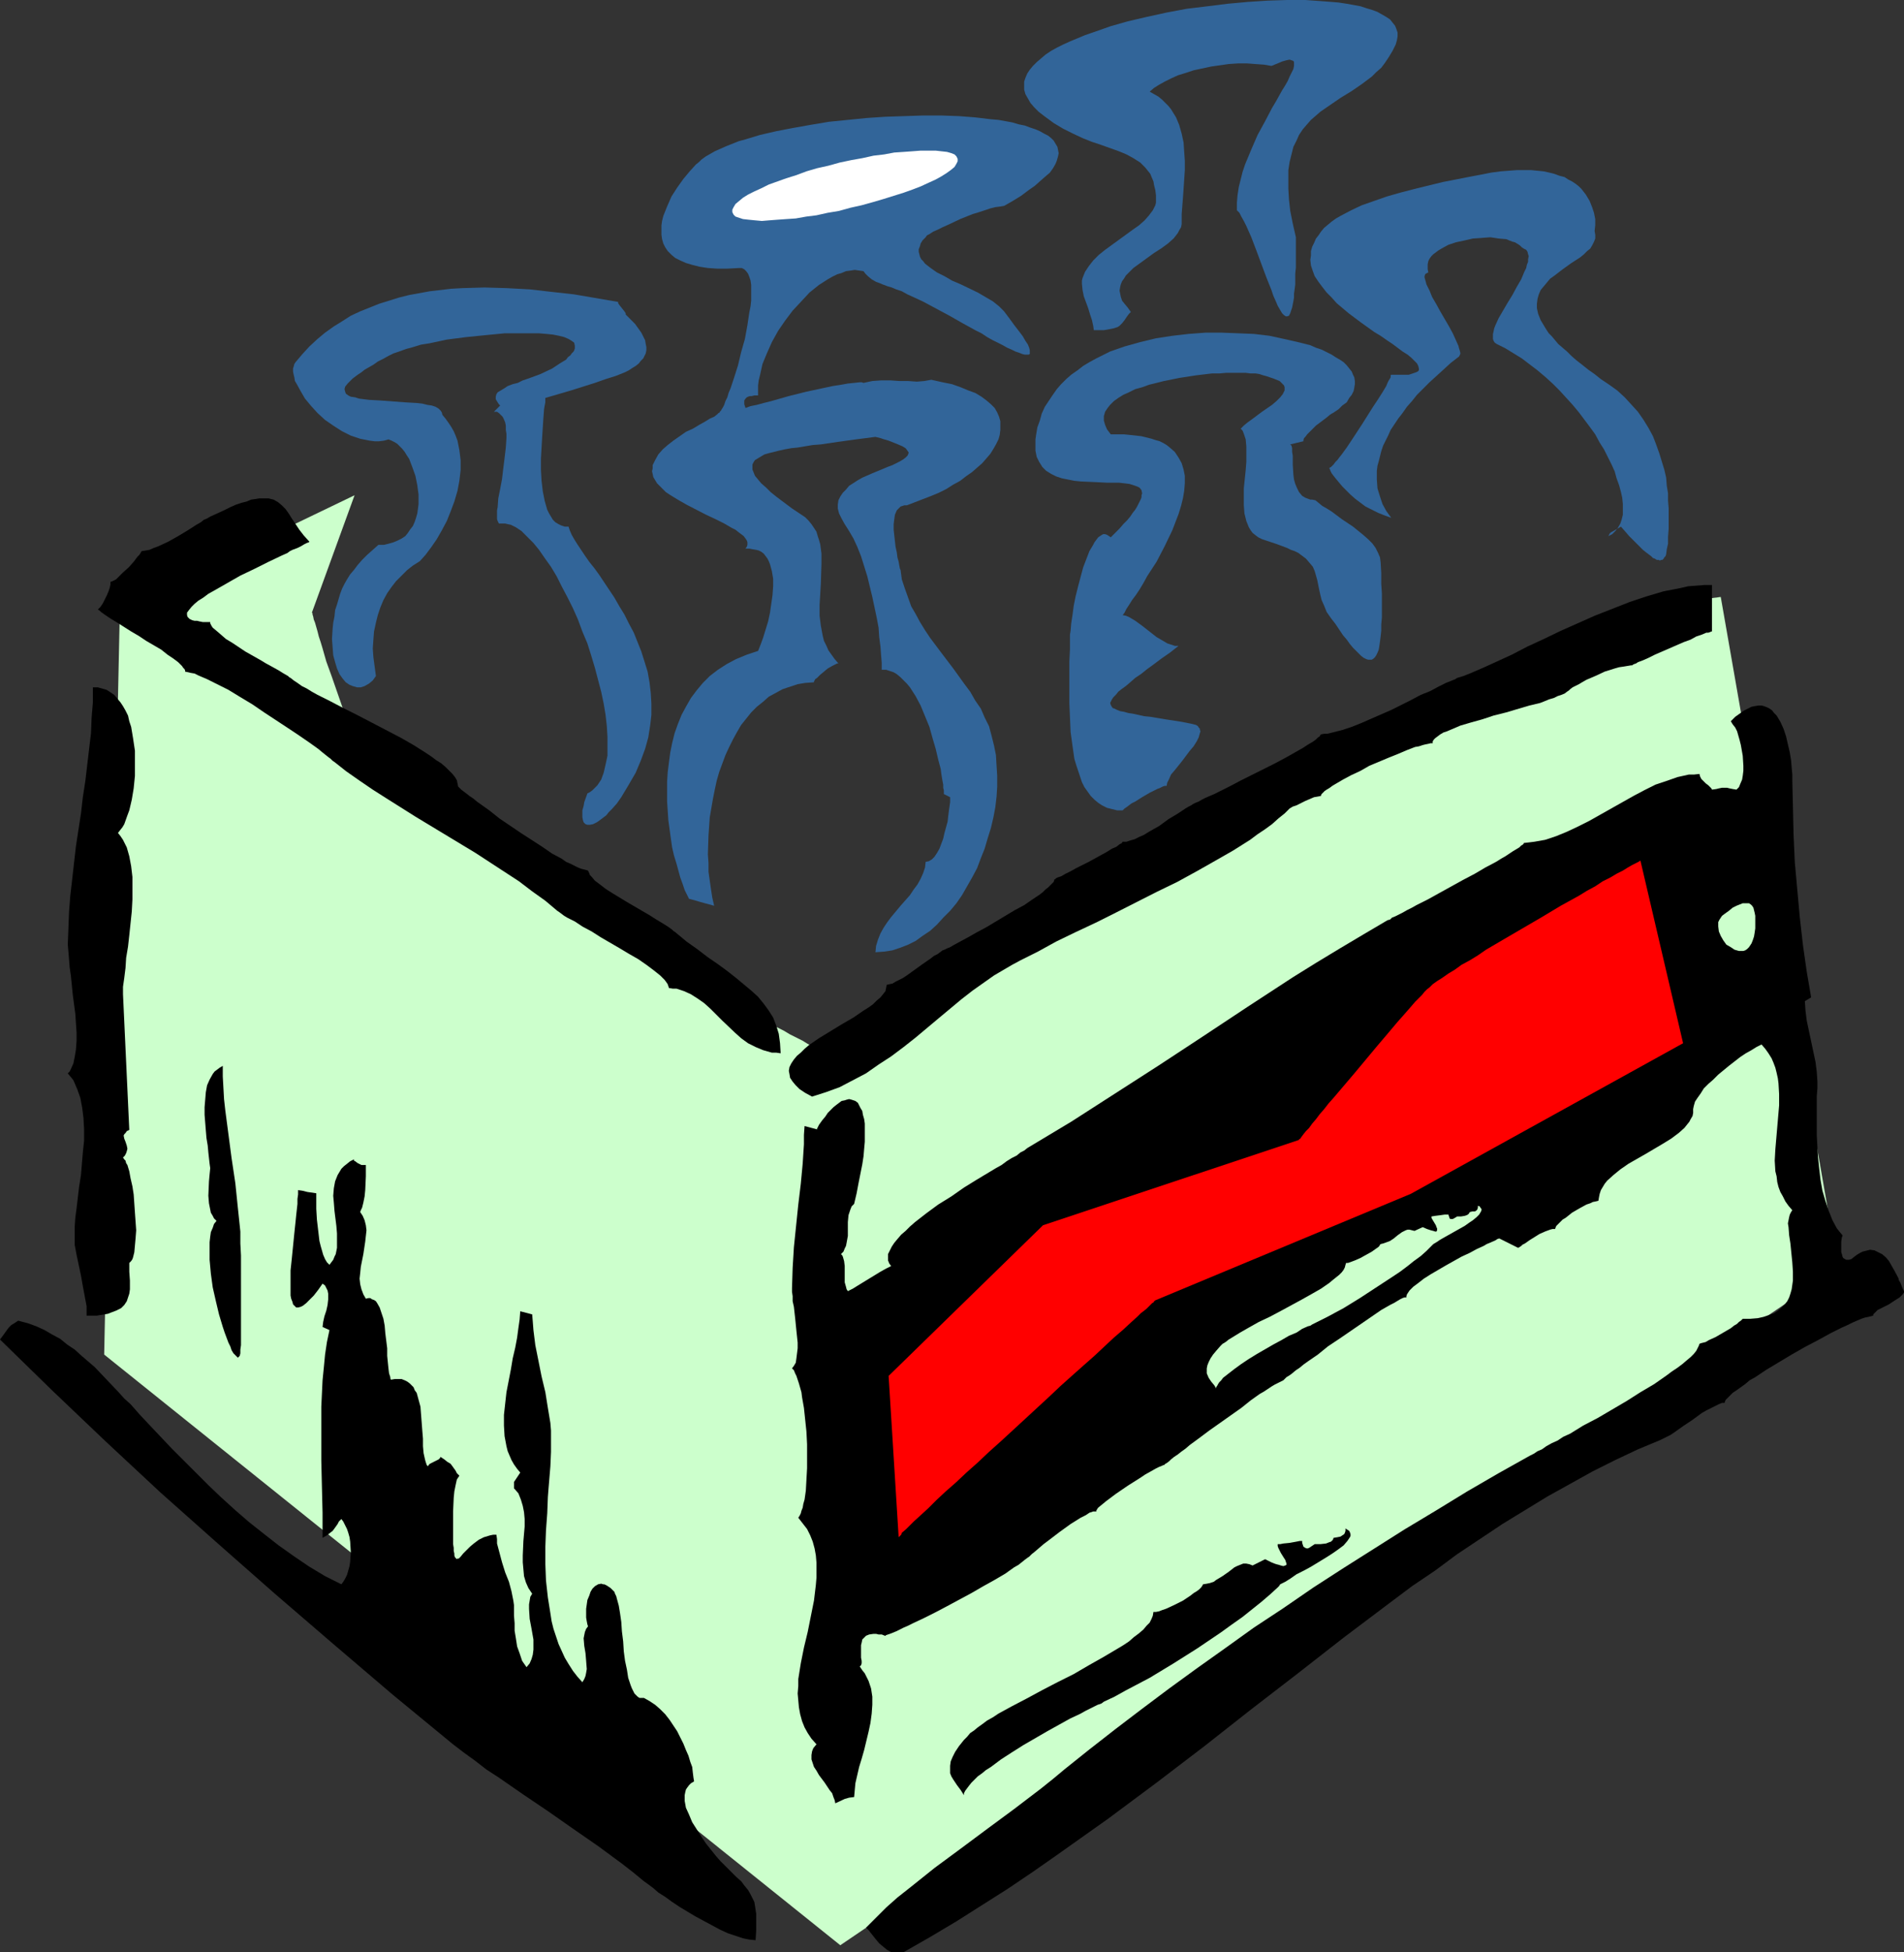
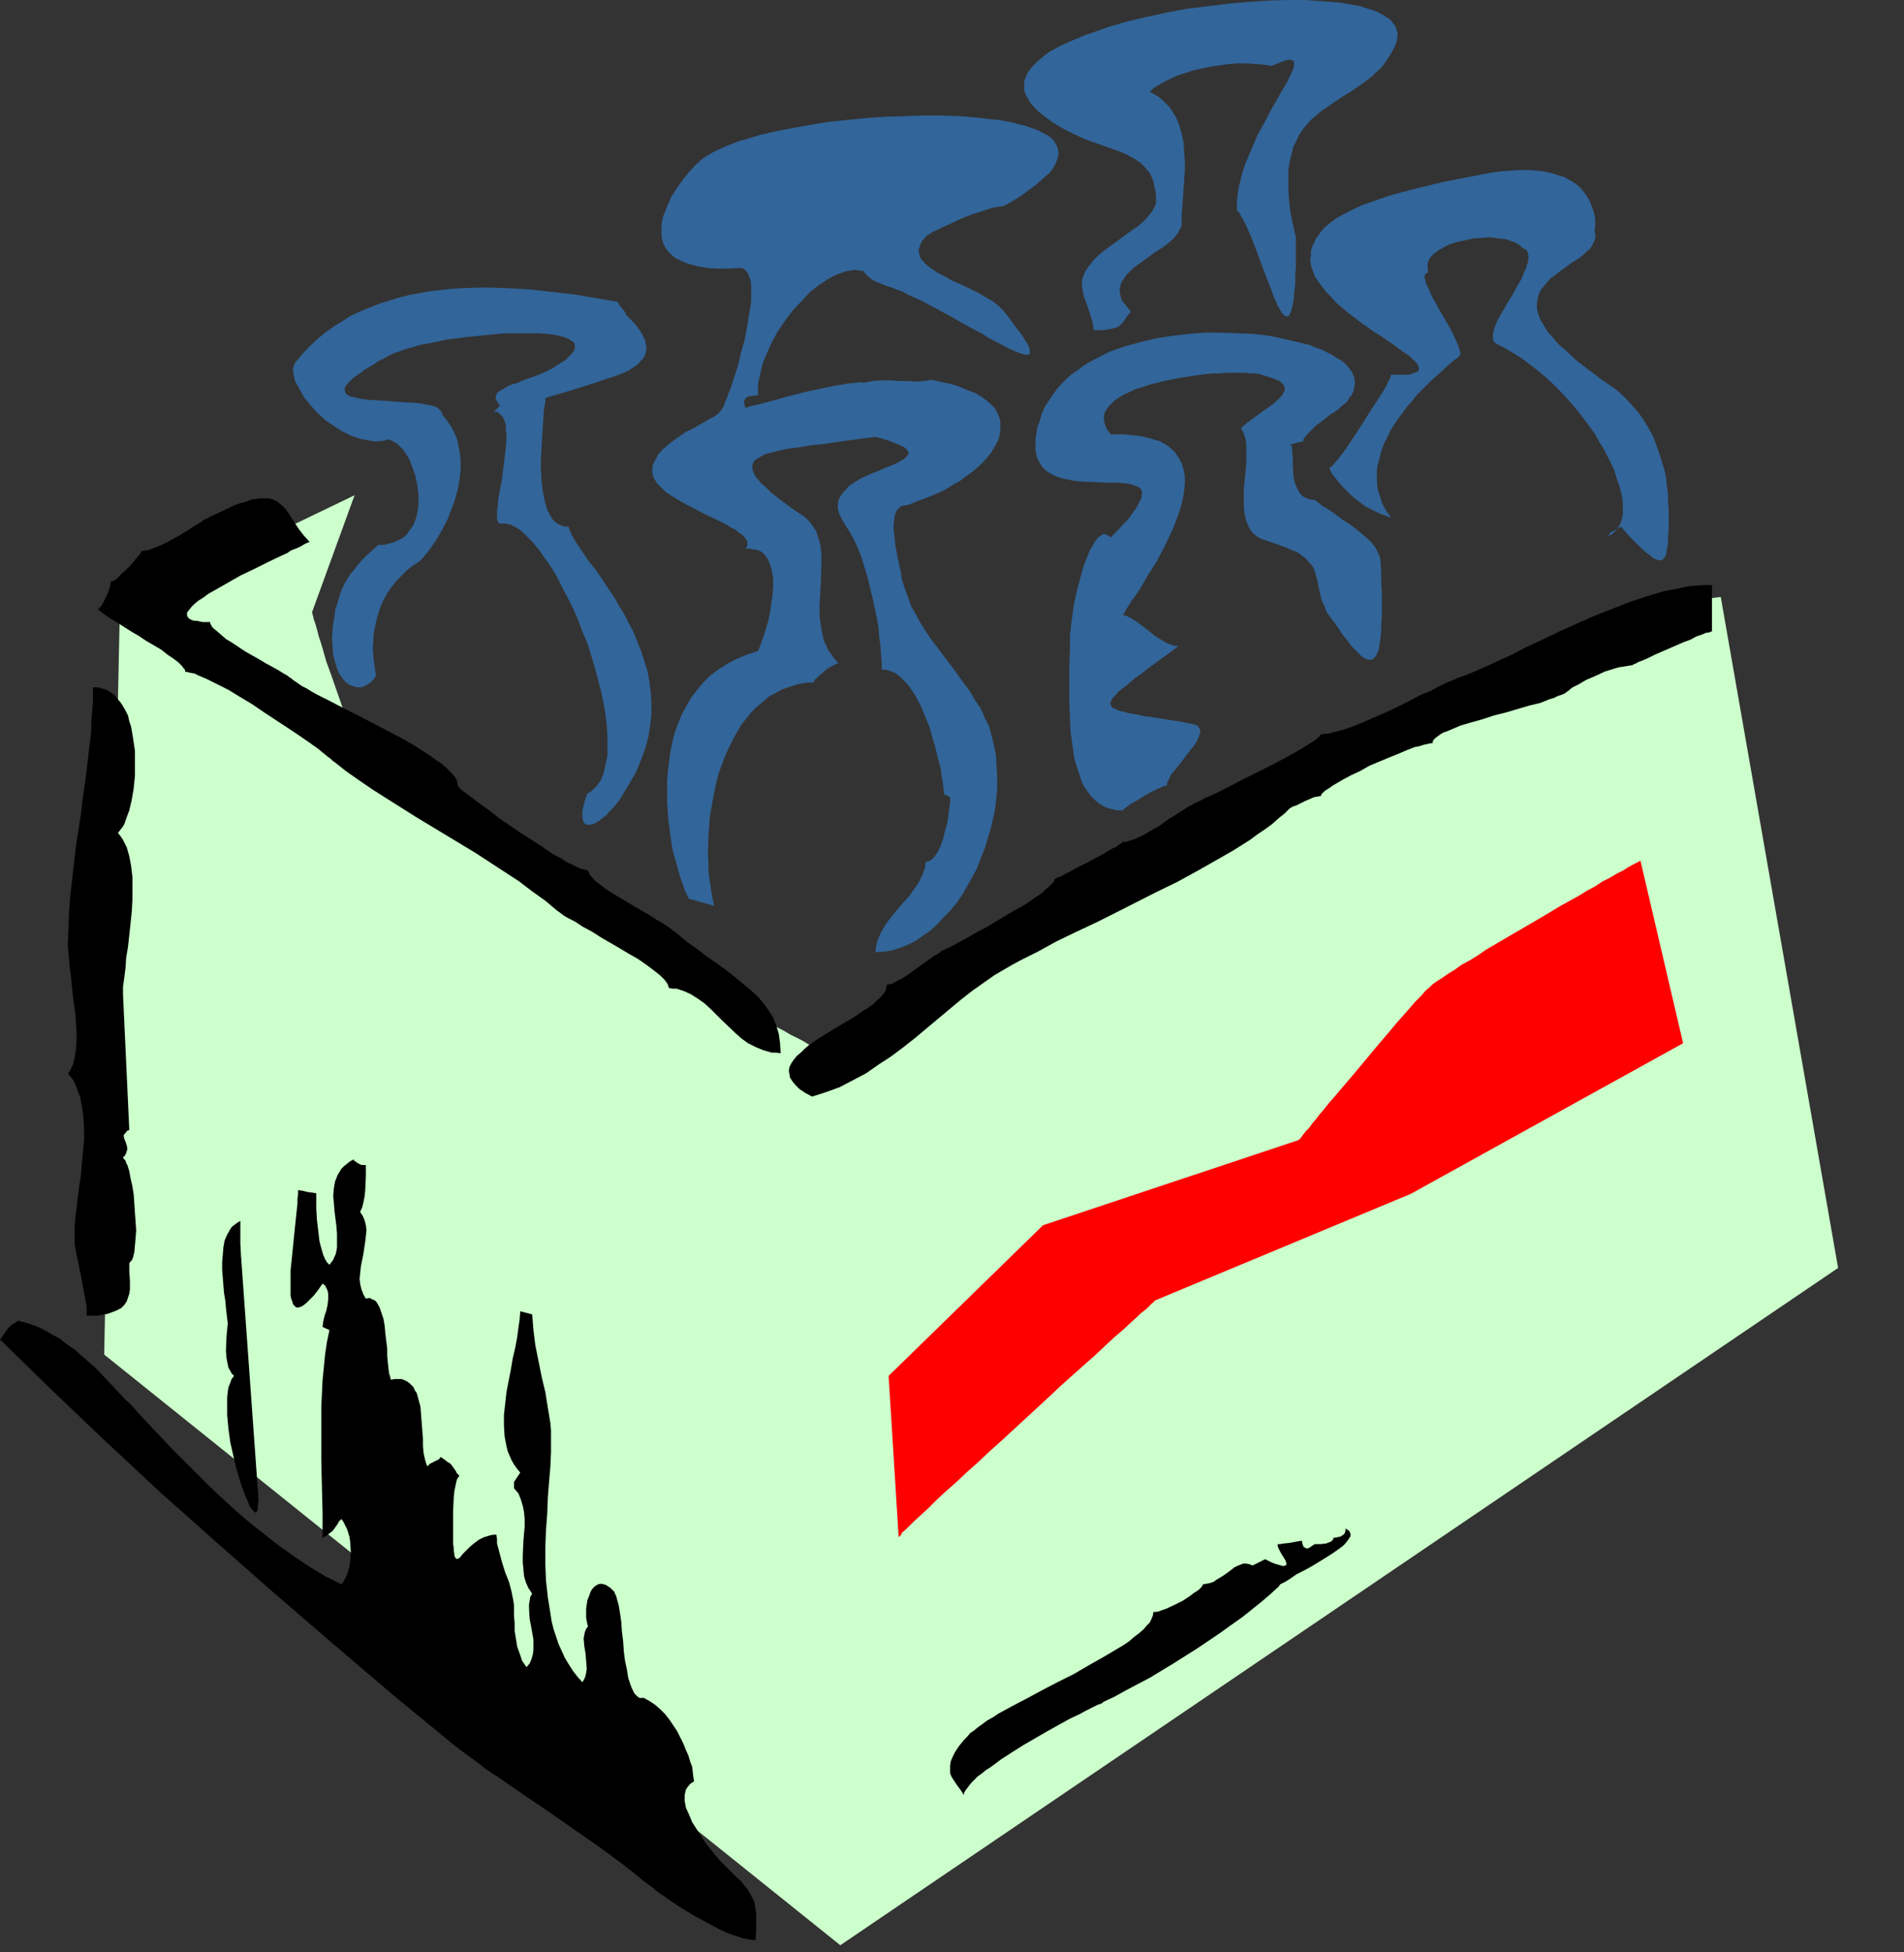
<svg xmlns="http://www.w3.org/2000/svg" xmlns:ns1="http://sodipodi.sourceforge.net/DTD/sodipodi-0.dtd" xmlns:ns2="http://www.inkscape.org/namespaces/inkscape" version="1.0" width="129.724mm" height="132.951mm" id="svg18" ns1:docname="Milk Crate.wmf">
  <rect width="100%" height="100%" fill="#333333" stroke="none" />
  <ns1:namedview id="namedview18" pagecolor="#ffffff" bordercolor="#000000" borderopacity="0.25" ns2:showpageshadow="2" ns2:pageopacity="0.0" ns2:pagecheckerboard="0" ns2:deskcolor="#d1d1d1" ns2:document-units="mm" />
  <defs id="defs1">
    <pattern id="WMFhbasepattern" patternUnits="userSpaceOnUse" width="6" height="6" x="0" y="0" />
  </defs>
  <path style="fill:#ccffcc;fill-opacity:1;fill-rule:evenodd;stroke:none" d="m 30.866,156.564 60.438,-29.083 -10.989,30.214 0.162,0.162 v 0.323 l 0.162,0.485 0.162,0.808 0.323,0.808 0.323,1.131 0.323,1.131 0.323,1.293 0.485,1.454 0.485,1.616 0.97,3.393 1.293,3.555 2.586,7.432 1.293,3.716 1.454,3.393 1.293,3.231 0.646,1.454 0.646,1.293 0.646,1.293 0.646,0.969 0.646,0.969 0.485,0.646 0.646,0.646 0.485,0.323 0.323,0.162 0.485,0.323 0.646,0.323 0.808,0.485 0.97,0.646 0.97,0.485 1.131,0.808 1.293,0.808 1.293,0.969 1.616,0.969 1.616,0.969 1.616,1.131 1.778,1.131 1.939,1.131 1.939,1.293 2.101,1.293 4.202,2.908 2.262,1.454 2.424,1.454 4.686,3.07 2.424,1.616 2.586,1.616 5.171,3.393 5.171,3.231 10.666,6.948 10.666,6.625 5.171,3.231 5.01,3.231 5.01,3.07 4.686,2.747 4.525,2.747 2.101,1.293 1.939,1.293 1.939,1.131 1.939,1.131 1.939,0.969 1.616,0.969 1.616,0.808 1.616,0.808 1.293,0.808 1.293,0.646 1.131,0.485 1.131,0.485 0.97,0.485 0.646,0.162 0.646,0.162 0.646,0.162 h 0.323 l 0.162,-0.162 0.323,-0.323 0.485,-0.323 0.808,-0.646 1.131,-0.646 1.454,-0.969 1.616,-0.808 1.778,-1.131 2.101,-1.293 2.262,-1.293 2.586,-1.454 2.586,-1.616 2.909,-1.616 3.07,-1.777 3.394,-1.777 3.394,-1.939 3.555,-2.1 3.717,-1.939 3.717,-2.262 4.04,-2.262 4.202,-2.262 4.202,-2.262 4.202,-2.424 4.525,-2.424 4.363,-2.585 9.211,-5.009 9.373,-5.17 19.23,-10.502 9.534,-5.332 9.373,-5.17 9.373,-5.17 9.211,-5.009 4.363,-2.262 4.363,-2.424 4.202,-2.424 4.202,-2.262 4.04,-2.262 3.878,-2.1 3.878,-2.1 3.717,-1.939 3.394,-1.939 3.394,-1.777 3.232,-1.777 3.07,-1.616 2.747,-1.616 2.586,-1.293 2.424,-1.454 2.101,-1.131 2.101,-1.131 1.778,-0.808 1.454,-0.969 1.293,-0.646 0.97,-0.485 0.646,-0.485 0.485,-0.162 h 0.162 L 443.107,153.656 473.326,326.377 216.382,500.715 26.826,348.674 Z" id="path1" />
  <path style="fill:#326599;fill-opacity:1;fill-rule:evenodd;stroke:none" d="m 239.814,97.752 -1.778,0.323 -1.939,0.162 -2.262,-0.162 h -2.262 l -2.262,-0.162 h -2.424 l -2.262,0.162 -2.262,0.485 -0.485,-0.162 h -0.485 l -1.454,0.162 -1.616,0.162 -1.778,0.323 -2.101,0.323 -2.262,0.485 -4.525,0.969 -4.525,1.131 -2.262,0.646 -2.262,0.646 -1.939,0.485 -1.778,0.485 -1.616,0.323 -1.293,0.485 -0.162,-0.485 -0.162,-0.485 v -0.485 -0.485 l 0.323,-0.485 0.323,-0.323 0.323,-0.162 0.485,-0.162 h 0.485 l 0.646,-0.162 h 0.97 v -1.293 -1.293 l 0.162,-1.293 0.323,-1.293 0.646,-2.908 1.131,-2.747 1.293,-2.908 1.616,-2.908 1.778,-2.585 1.939,-2.585 2.262,-2.424 2.101,-2.262 2.424,-1.939 2.262,-1.454 1.131,-0.646 1.293,-0.646 1.131,-0.323 1.131,-0.485 1.293,-0.162 0.97,-0.162 1.131,0.162 1.131,0.162 0.485,0.646 0.646,0.646 0.97,0.808 1.131,0.646 1.293,0.485 0.323,0.162 0.485,0.162 0.808,0.323 1.131,0.323 1.131,0.485 1.454,0.485 1.454,0.808 1.778,0.808 2.101,0.969 6.949,3.716 3.394,1.939 3.232,1.777 1.616,0.808 1.454,0.969 1.454,0.808 1.293,0.646 1.293,0.646 1.131,0.646 1.131,0.485 0.97,0.485 0.97,0.323 0.808,0.323 0.646,0.162 h 0.646 0.323 l 0.323,-0.162 v -0.485 -0.485 l -0.162,-0.646 -0.323,-0.808 -0.646,-0.969 -0.646,-1.131 -0.97,-1.293 -1.131,-1.454 -1.293,-1.777 -1.454,-1.939 -0.646,-0.646 -0.646,-0.646 -1.616,-1.293 -1.939,-1.131 -1.939,-1.131 -4.363,-2.1 -2.262,-0.969 -1.939,-1.131 -1.939,-0.969 -1.616,-1.131 -1.454,-1.131 -0.485,-0.646 -0.485,-0.485 -0.323,-0.646 -0.162,-0.646 -0.162,-0.646 v -0.646 l 0.323,-0.808 0.162,-0.646 0.485,-0.808 0.808,-0.808 0.323,-0.485 0.646,-0.323 0.97,-0.646 1.131,-0.485 1.293,-0.646 1.454,-0.646 3.07,-1.454 3.232,-1.293 1.616,-0.485 1.454,-0.485 1.454,-0.485 1.293,-0.323 1.293,-0.162 0.97,-0.162 2.262,-1.293 2.101,-1.293 1.939,-1.454 1.616,-1.131 1.454,-1.293 1.293,-1.131 1.131,-0.969 0.808,-1.131 0.646,-1.131 0.323,-0.808 0.323,-1.131 0.162,-0.808 -0.162,-0.808 -0.162,-0.808 -0.485,-0.808 -0.485,-0.808 -0.646,-0.646 -0.808,-0.646 -0.97,-0.485 -1.131,-0.646 -1.131,-0.485 -1.454,-0.485 -1.293,-0.485 -1.616,-0.323 -1.616,-0.485 -1.778,-0.323 -1.778,-0.323 -1.939,-0.162 -4.04,-0.485 -4.202,-0.323 -4.525,-0.162 h -4.686 l -4.848,0.162 -4.848,0.162 -4.848,0.323 -4.848,0.485 -4.848,0.485 -4.848,0.808 -4.525,0.808 -4.202,0.808 -4.202,0.969 -3.717,1.131 -1.778,0.485 -1.616,0.646 -1.616,0.646 -1.454,0.646 -1.454,0.646 -1.131,0.646 -1.131,0.646 -1.131,0.808 -0.646,0.646 -0.808,0.646 -1.616,1.777 -1.616,1.939 -1.616,2.262 -1.454,2.262 -1.131,2.585 -0.97,2.424 -0.323,1.293 -0.162,1.131 v 1.293 1.131 l 0.162,1.131 0.323,1.131 0.485,0.969 0.646,0.969 0.97,0.969 0.97,0.808 1.293,0.646 1.454,0.646 1.616,0.485 1.939,0.485 2.101,0.323 2.424,0.162 h 2.586 l 3.07,-0.162 h 0.646 l 0.646,0.323 0.485,0.485 0.485,0.646 0.323,0.808 0.323,0.969 0.162,1.131 v 1.131 1.293 1.616 l -0.162,1.454 -0.323,1.616 -0.485,3.231 -0.646,3.555 -0.97,3.393 -0.808,3.393 -0.97,3.07 -0.485,1.454 -0.485,1.454 -0.485,1.131 -0.323,1.131 -0.485,0.969 -0.323,0.969 -0.323,0.646 -0.323,0.485 -0.162,0.323 -0.162,0.162 -0.162,0.162 v 0.162 l -0.323,0.162 -0.323,0.323 -0.808,0.646 -1.131,0.485 -1.293,0.808 -1.454,0.808 -1.616,0.969 -1.778,0.808 -3.232,2.262 -1.454,1.131 -1.293,1.131 -1.131,1.293 -0.808,1.454 -0.646,1.293 v 0.808 l -0.162,0.808 0.162,0.646 0.162,0.808 0.485,0.808 0.485,0.808 0.646,0.646 0.808,0.808 0.808,0.808 0.97,0.646 2.101,1.293 2.262,1.293 5.01,2.585 2.424,1.131 2.262,1.131 1.939,1.131 0.97,0.485 0.808,0.646 0.646,0.485 0.646,0.485 0.485,0.646 0.323,0.485 0.162,0.485 v 0.646 l -0.162,0.485 -0.323,0.485 h 0.97 l 0.808,0.162 0.97,0.162 0.646,0.162 0.646,0.323 0.646,0.485 0.485,0.646 0.485,0.646 0.323,0.646 0.323,0.808 0.485,1.777 0.323,1.939 v 1.939 l -0.162,2.262 -0.323,2.262 -0.323,2.262 -0.485,2.262 -0.646,2.1 -0.646,2.1 -0.646,1.777 -0.646,1.616 -2.909,0.969 -2.747,1.131 -2.424,1.293 -2.262,1.454 -2.101,1.616 -1.778,1.777 -1.616,1.939 -1.454,1.939 -1.293,2.262 -1.131,2.1 -0.97,2.424 -0.808,2.262 -0.646,2.585 -0.485,2.424 -0.323,2.424 -0.323,2.585 -0.162,2.424 v 2.585 2.585 l 0.162,2.424 0.162,2.424 0.646,4.686 0.323,2.262 0.485,2.1 0.646,2.1 0.485,1.777 0.485,1.777 0.646,1.777 0.485,1.454 0.646,1.293 0.485,0.969 0.646,0.162 0.646,0.162 1.616,0.485 1.778,0.485 1.778,0.485 -0.485,-2.1 -0.323,-2.1 -0.323,-2.262 -0.323,-2.262 v -2.262 l -0.162,-2.262 0.162,-4.847 0.323,-4.686 0.808,-4.686 0.485,-2.424 0.485,-2.262 0.646,-2.262 1.616,-4.362 0.97,-2.1 0.97,-1.939 0.97,-1.777 1.131,-1.939 1.293,-1.616 1.293,-1.616 1.454,-1.454 1.616,-1.293 1.454,-1.293 1.778,-0.969 1.778,-0.969 1.939,-0.646 1.939,-0.646 1.939,-0.323 2.262,-0.162 v -0.162 l 0.162,-0.323 0.162,-0.323 0.485,-0.323 0.808,-0.808 0.97,-0.808 0.97,-0.808 1.131,-0.646 0.97,-0.485 0.323,-0.162 h 0.323 l -0.97,-1.131 -0.808,-1.131 -0.808,-1.131 -0.485,-1.131 -0.646,-1.293 -0.323,-1.293 -0.485,-2.585 -0.323,-2.585 v -2.747 l 0.323,-5.493 0.162,-5.17 v -2.585 l -0.323,-2.424 -0.323,-1.131 -0.323,-0.969 -0.323,-1.131 -0.646,-0.969 -0.646,-0.969 -0.808,-0.969 -0.808,-0.808 -0.97,-0.646 -2.424,-1.616 -1.939,-1.454 -1.939,-1.454 -1.616,-1.293 -1.131,-1.131 -1.293,-1.131 -0.808,-0.969 -0.808,-0.969 -0.323,-0.808 -0.323,-0.808 v -0.646 -0.646 l 0.323,-0.646 0.323,-0.485 0.808,-0.485 0.808,-0.485 0.808,-0.485 1.131,-0.323 1.293,-0.323 1.293,-0.323 1.454,-0.323 1.778,-0.323 1.616,-0.162 1.939,-0.323 1.939,-0.323 2.101,-0.162 4.363,-0.646 4.686,-0.646 5.01,-0.646 1.293,0.323 0.97,0.323 1.131,0.323 0.808,0.323 0.808,0.323 0.808,0.323 1.131,0.485 0.808,0.485 0.485,0.646 0.323,0.485 -0.162,0.485 -0.162,0.323 -0.485,0.485 -0.646,0.485 -0.808,0.485 -0.97,0.485 -0.97,0.485 -1.293,0.485 -1.131,0.485 -2.747,1.131 -2.586,1.131 -1.131,0.646 -2.262,1.454 -0.808,0.969 -0.808,0.808 -0.646,0.969 -0.485,0.969 -0.162,1.131 v 0.969 l 0.323,1.293 0.646,1.293 0.808,1.454 1.131,1.777 1.131,1.939 0.97,2.1 0.97,2.424 0.808,2.585 0.808,2.585 1.293,5.332 1.131,5.332 0.485,2.585 0.162,2.424 0.323,2.424 0.162,2.262 0.162,1.939 v 1.777 h 1.131 l 0.97,0.323 0.97,0.323 0.808,0.485 0.97,0.808 0.808,0.808 0.808,0.808 0.808,0.969 1.454,2.262 1.293,2.424 1.131,2.747 1.131,2.747 0.808,2.908 0.808,2.747 0.646,2.747 0.646,2.424 0.162,1.293 0.162,0.969 0.162,0.969 0.162,0.808 v 0.808 l 0.162,0.646 v 0.646 0.323 l 1.616,0.808 v 0.485 0.808 l -0.162,1.131 -0.162,1.131 -0.162,1.293 -0.162,1.454 -0.808,2.908 -0.323,1.454 -0.485,1.293 -0.485,1.293 -0.646,1.131 -0.646,0.969 -0.646,0.646 -0.808,0.485 -0.808,0.162 -0.162,1.454 -0.485,1.454 -0.646,1.454 -0.808,1.454 -0.97,1.293 -0.97,1.454 -2.424,2.747 -2.424,2.908 -0.97,1.293 -0.97,1.454 -0.808,1.454 -0.646,1.616 -0.485,1.616 -0.162,1.616 2.262,-0.162 2.101,-0.323 1.939,-0.646 2.101,-0.808 1.939,-0.969 1.778,-1.293 1.939,-1.293 1.778,-1.616 1.616,-1.777 1.778,-1.777 1.616,-1.939 1.454,-2.1 1.293,-2.262 1.293,-2.262 1.293,-2.424 0.97,-2.585 0.97,-2.424 0.808,-2.747 0.808,-2.585 0.646,-2.747 0.485,-2.585 0.323,-2.747 0.162,-2.585 v -2.747 l -0.162,-2.585 -0.162,-2.747 -0.485,-2.424 -0.646,-2.585 -0.646,-2.424 -1.131,-2.262 -0.97,-2.262 -1.454,-2.1 -1.293,-2.262 -1.454,-1.939 -2.909,-4.039 -3.07,-4.039 -2.909,-3.878 -1.293,-1.939 -1.293,-2.1 -1.131,-2.1 -1.131,-1.939 -0.808,-2.262 -0.808,-2.262 -0.808,-2.424 -0.323,-2.424 -0.162,-0.323 -0.162,-0.808 -0.162,-0.969 -0.323,-1.131 -0.162,-1.293 -0.323,-1.454 -0.323,-2.908 -0.162,-1.454 v -1.454 l 0.162,-1.293 0.162,-1.131 0.485,-1.131 0.646,-0.646 0.323,-0.323 0.485,-0.162 0.485,-0.162 h 0.646 l 2.101,-0.808 2.101,-0.808 2.101,-0.808 1.939,-0.808 1.939,-0.969 1.778,-1.131 1.778,-0.969 1.454,-1.131 1.616,-1.131 1.293,-1.131 1.293,-1.131 1.131,-1.293 0.97,-1.131 0.808,-1.293 0.646,-1.131 0.646,-1.293 0.323,-1.131 0.162,-1.293 v -1.131 -1.131 l -0.323,-1.131 -0.485,-1.131 -0.646,-1.131 -0.97,-0.969 -1.131,-0.969 -1.293,-0.969 -1.616,-0.969 -1.778,-0.646 -1.939,-0.808 -2.262,-0.808 -2.424,-0.485 z" id="path2" />
  <path style="fill:#326599;fill-opacity:1;fill-rule:evenodd;stroke:none" d="m 266.801,111.97 -0.162,1.131 v 0.969 0.969 0.969 l 0.323,1.616 0.646,1.293 0.808,1.293 0.97,0.969 1.293,0.808 1.293,0.646 1.454,0.485 1.616,0.323 1.616,0.323 1.616,0.162 3.555,0.162 3.232,0.162 h 1.616 1.454 l 1.454,0.162 1.293,0.162 0.97,0.323 0.97,0.323 0.646,0.323 0.485,0.646 0.162,0.808 -0.162,0.485 v 0.485 l -0.162,0.485 -0.323,0.646 -0.323,0.646 -0.323,0.646 -0.485,0.808 -0.646,0.808 -0.646,0.969 -0.808,0.969 -0.97,0.969 -0.97,1.131 -1.131,1.131 -1.131,1.131 -0.485,-0.323 -0.485,-0.323 -0.485,-0.162 h -0.485 l -0.323,0.162 -0.485,0.323 -0.485,0.323 -0.485,0.646 -0.485,0.646 -0.323,0.646 -0.97,1.616 -0.808,2.1 -0.808,2.1 -0.646,2.424 -0.646,2.424 -0.646,2.585 -0.485,2.424 -0.323,2.424 -0.323,2.1 -0.162,1.939 -0.162,0.969 v 0.808 2.908 l -0.162,3.231 v 3.393 7.271 l 0.162,3.716 0.162,3.716 0.485,3.555 0.485,3.393 0.485,1.616 0.485,1.454 0.485,1.454 0.485,1.454 0.646,1.293 0.808,1.131 0.808,1.131 0.97,0.969 0.97,0.808 0.97,0.646 1.293,0.646 1.293,0.323 1.293,0.323 h 1.454 l 0.162,-0.162 0.323,-0.323 0.485,-0.323 0.646,-0.485 0.646,-0.485 0.97,-0.485 1.778,-1.131 1.939,-1.131 1.939,-0.969 0.808,-0.323 0.646,-0.323 0.485,-0.162 h 0.485 l 0.162,-0.808 0.485,-0.969 0.485,-1.131 0.97,-1.131 1.939,-2.424 1.939,-2.585 0.97,-1.131 0.808,-1.293 0.485,-0.969 0.323,-1.131 0.162,-0.485 -0.162,-0.323 v -0.323 l -0.323,-0.323 -0.162,-0.323 -0.485,-0.323 -0.646,-0.162 -0.646,-0.162 -2.424,-0.485 -2.101,-0.323 -2.101,-0.323 -1.939,-0.323 -1.939,-0.323 -1.616,-0.162 -1.454,-0.323 -1.454,-0.323 -1.131,-0.162 -1.131,-0.323 -0.97,-0.162 -0.808,-0.323 -0.646,-0.323 -0.485,-0.162 -0.323,-0.485 -0.162,-0.323 -0.162,-0.485 0.162,-0.323 0.323,-0.646 0.323,-0.485 0.646,-0.646 0.646,-0.808 0.808,-0.646 1.131,-0.808 1.131,-0.969 1.293,-1.131 1.454,-0.969 1.616,-1.293 1.778,-1.293 1.939,-1.454 2.101,-1.454 2.262,-1.777 h -0.97 l -0.97,-0.323 -0.97,-0.323 -0.808,-0.485 -1.939,-1.131 -3.717,-2.908 -1.778,-1.293 -0.808,-0.485 -0.808,-0.485 -0.808,-0.323 -0.808,-0.162 0.485,-0.646 0.485,-0.969 0.646,-0.969 0.808,-1.293 0.97,-1.293 0.97,-1.454 0.97,-1.616 0.97,-1.777 2.424,-3.716 2.101,-4.039 1.939,-4.039 0.808,-2.1 0.808,-2.1 0.646,-2.1 0.485,-1.939 0.323,-1.939 0.162,-1.939 v -1.939 l -0.323,-1.616 -0.485,-1.616 -0.808,-1.454 -0.97,-1.454 -1.293,-1.131 -0.808,-0.646 -0.808,-0.485 -0.97,-0.485 -1.131,-0.323 -0.97,-0.323 -1.293,-0.323 -1.293,-0.323 -1.454,-0.162 -1.454,-0.162 -1.616,-0.162 h -3.394 l -0.97,-1.293 -0.485,-1.131 -0.323,-1.131 v -1.131 l 0.323,-1.131 0.646,-0.969 0.646,-0.808 0.97,-0.969 1.131,-0.808 1.293,-0.808 1.454,-0.646 1.616,-0.808 1.778,-0.485 1.778,-0.646 3.878,-0.969 4.04,-0.808 4.202,-0.646 4.04,-0.485 h 1.939 l 1.778,-0.162 h 1.778 3.232 l 1.293,0.162 h 1.293 l 0.97,0.162 0.97,0.323 0.646,0.162 0.97,0.323 0.97,0.323 0.808,0.323 0.808,0.323 0.485,0.485 0.323,0.323 0.323,0.323 0.162,0.485 v 0.485 0.323 l -0.485,0.969 -0.646,0.808 -0.97,0.969 -1.131,0.969 -2.586,1.777 -1.293,0.969 -1.293,0.969 -1.131,0.808 -0.97,0.808 -0.808,0.808 0.485,0.485 0.323,0.808 0.485,1.454 0.162,1.777 v 1.939 2.1 l -0.162,2.1 -0.485,4.686 v 2.262 2.1 l 0.162,2.1 0.485,1.939 0.323,0.808 0.323,0.808 0.485,0.808 0.485,0.646 0.808,0.646 0.646,0.485 0.97,0.485 0.97,0.323 1.454,0.485 1.454,0.485 1.293,0.485 1.293,0.485 0.97,0.485 0.97,0.323 0.97,0.485 0.646,0.485 1.293,0.969 0.97,1.131 0.808,0.969 0.485,1.131 0.323,1.131 0.323,1.131 0.485,2.424 0.323,1.454 0.323,1.293 0.646,1.454 0.646,1.616 1.131,1.616 1.131,1.454 0.97,1.454 0.97,1.454 0.97,1.131 0.808,1.131 0.808,0.969 0.808,0.808 0.646,0.646 0.646,0.646 0.646,0.485 0.646,0.323 0.485,0.162 h 0.485 0.485 l 0.485,-0.323 0.323,-0.323 0.323,-0.485 0.323,-0.646 0.323,-0.808 0.162,-0.969 0.162,-1.131 0.162,-1.293 0.162,-1.454 v -1.616 l 0.162,-1.777 v -1.939 -2.1 -2.262 l -0.162,-2.424 v -2.747 l -0.162,-2.747 -0.162,-1.293 -0.485,-1.131 -0.646,-1.293 -0.808,-1.131 -1.131,-1.131 -1.293,-1.131 -2.586,-2.1 -2.909,-1.939 -2.586,-1.939 -1.293,-0.808 -1.131,-0.646 -0.97,-0.808 -0.808,-0.646 -0.808,-0.162 h -0.485 l -1.293,-0.485 -0.808,-0.485 -0.808,-0.969 -0.485,-0.969 -0.485,-1.131 -0.323,-1.131 -0.162,-1.293 -0.162,-2.585 v -2.262 l -0.162,-0.969 v -0.969 l -0.162,-0.646 -0.323,-0.323 3.394,-0.808 v -0.323 l 0.162,-0.485 0.323,-0.323 0.485,-0.646 0.97,-0.969 1.293,-1.293 1.293,-0.969 1.293,-0.969 0.97,-0.808 0.485,-0.323 0.323,-0.162 1.454,-0.969 0.97,-0.969 1.131,-0.808 0.646,-1.131 0.646,-0.808 0.485,-0.969 0.162,-0.808 0.162,-0.969 v -0.808 l -0.162,-0.969 -0.323,-0.646 -0.323,-0.808 -0.646,-0.808 -0.646,-0.808 -0.808,-0.808 -0.97,-0.646 -1.131,-0.646 -0.97,-0.646 -1.293,-0.646 -1.293,-0.646 -1.454,-0.485 -1.454,-0.646 -3.232,-0.808 -3.555,-0.808 -3.717,-0.808 -4.04,-0.485 -4.04,-0.162 -4.202,-0.162 h -4.202 l -4.363,0.323 -4.202,0.485 -4.202,0.646 -4.04,0.969 -4.04,1.131 -3.717,1.293 -3.555,1.777 -1.778,0.969 -1.616,0.969 -1.454,1.131 -1.616,1.131 -1.293,1.131 -1.293,1.293 -1.131,1.293 -1.131,1.616 -0.97,1.454 -0.97,1.454 -0.808,1.777 -0.485,1.777 -0.646,1.777 z" id="path3" />
  <path style="fill:#326599;fill-opacity:1;fill-rule:evenodd;stroke:none" d="m 410.625,59.459 0.162,-1.454 v -1.616 l -0.323,-1.616 -0.485,-1.454 -0.646,-1.616 -0.97,-1.616 -1.131,-1.454 -0.646,-0.646 -0.808,-0.646 -0.97,-0.646 -0.97,-0.485 -0.97,-0.646 -1.293,-0.323 -1.293,-0.485 -1.293,-0.323 -1.454,-0.323 -1.616,-0.162 -1.616,-0.162 h -1.939 -1.778 l -2.101,0.162 -2.101,0.162 -2.424,0.323 -2.424,0.485 -2.586,0.485 -7.434,1.454 -7.272,1.777 -3.717,0.969 -3.394,0.969 -3.232,1.131 -3.232,1.131 -2.747,1.293 -2.747,1.454 -1.131,0.646 -1.131,0.808 -0.97,0.808 -0.97,0.808 -0.808,0.969 -0.646,0.969 -0.646,0.808 -0.485,1.131 -0.485,0.969 -0.323,1.131 v 1.131 l -0.162,1.131 0.162,1.454 0.485,1.454 0.485,1.293 0.97,1.454 0.97,1.293 1.131,1.454 1.293,1.293 1.293,1.454 3.07,2.585 3.232,2.424 3.394,2.424 1.616,0.969 1.616,1.131 1.454,0.969 1.293,0.969 1.293,0.969 1.293,0.808 0.97,0.808 0.808,0.808 0.646,0.646 0.323,0.646 0.162,0.646 v 0.485 l -0.323,0.323 -0.808,0.323 -0.97,0.323 -0.485,0.162 h -0.808 -0.808 -2.909 l -0.162,0.162 v 0.485 l -0.162,0.323 -0.323,0.485 -0.323,0.646 -0.323,0.808 -0.97,1.616 -1.131,1.777 -1.293,1.939 -2.747,4.362 -2.747,4.201 -1.293,1.939 -1.293,1.777 -0.646,0.808 -0.485,0.646 -0.485,0.485 -0.485,0.646 -0.323,0.323 -0.323,0.323 -0.323,0.162 -0.162,0.162 0.162,0.162 0.162,0.485 0.323,0.646 0.485,0.646 0.646,0.808 0.808,0.969 0.808,0.969 0.97,0.969 1.131,1.131 1.293,1.131 1.293,0.969 1.293,0.969 1.616,0.808 1.616,0.808 1.616,0.646 1.778,0.646 -1.293,-1.777 -0.97,-1.777 -0.646,-1.939 -0.646,-2.1 -0.162,-2.262 v -2.262 l 0.162,-1.293 0.323,-1.131 0.323,-1.293 0.323,-1.293 0.485,-1.454 0.646,-1.293 0.646,-1.293 0.646,-1.454 0.97,-1.454 0.97,-1.454 1.131,-1.454 1.131,-1.616 1.293,-1.454 1.293,-1.616 1.616,-1.616 1.616,-1.616 1.778,-1.616 1.778,-1.616 1.939,-1.777 2.101,-1.616 0.162,-0.323 0.162,-0.323 v -0.323 l -0.162,-0.646 -0.162,-0.485 -0.162,-0.646 -0.646,-1.454 -0.808,-1.777 -0.97,-1.777 -2.262,-3.878 -0.97,-1.777 -1.131,-1.939 -0.646,-1.616 -0.808,-1.616 -0.162,-0.646 -0.323,-1.131 V 71.092 l 0.162,-0.485 0.162,-0.162 0.323,-0.162 0.323,-0.162 -0.162,-0.808 v -0.646 -0.646 l 0.162,-0.808 0.323,-0.646 0.485,-0.646 0.485,-0.485 0.646,-0.485 0.646,-0.485 0.808,-0.485 1.778,-0.969 1.939,-0.646 2.262,-0.485 2.101,-0.485 2.262,-0.162 2.262,-0.162 2.101,0.323 1.939,0.162 1.616,0.646 0.646,0.162 0.808,0.485 0.485,0.323 0.485,0.485 0.485,0.323 0.646,0.323 0.323,0.485 0.162,0.646 0.162,0.485 -0.162,0.808 v 0.646 l -0.323,0.808 -0.162,0.808 -0.485,0.969 -0.808,1.939 -1.131,1.939 -1.131,2.1 -1.293,2.1 -1.131,1.939 -1.131,1.939 -0.808,1.777 -0.323,0.808 -0.162,0.808 -0.162,0.646 v 0.808 0.485 l 0.162,0.485 0.323,0.485 0.485,0.323 2.262,1.131 4.202,2.585 4.04,3.07 2.101,1.777 1.778,1.616 1.778,1.777 1.778,1.939 1.616,1.777 1.616,1.939 1.454,1.939 1.454,1.939 1.293,1.777 1.131,2.1 1.131,1.777 0.97,1.939 0.97,1.939 0.808,1.777 0.485,1.777 0.646,1.777 0.485,1.777 0.323,1.454 0.162,1.616 v 1.454 1.293 l -0.323,1.293 -0.323,0.969 -0.646,1.131 -0.646,0.808 -0.808,0.808 -0.97,0.485 0.162,-0.323 0.162,-0.323 0.323,-0.323 0.323,-0.162 1.131,-0.646 1.131,-0.646 1.131,1.293 0.97,1.131 0.97,0.969 0.97,0.969 0.808,0.808 0.808,0.808 0.808,0.646 0.646,0.485 0.646,0.485 0.485,0.485 0.485,0.162 0.485,0.323 h 0.485 l 0.323,0.162 0.323,-0.162 h 0.323 l 0.323,-0.323 0.162,-0.323 0.323,-0.323 0.162,-0.485 0.162,-1.293 0.323,-1.454 v -1.777 l 0.162,-2.1 v -5.17 l -0.162,-1.939 v -1.939 l -0.323,-1.939 -0.162,-2.1 -0.485,-2.1 -0.646,-2.1 -0.646,-2.1 -0.808,-2.262 -0.808,-2.1 -1.131,-2.1 -1.293,-2.1 -1.454,-2.1 -1.616,-1.777 -1.778,-1.939 -1.939,-1.777 -2.262,-1.616 -1.939,-1.293 -1.616,-1.293 -1.616,-1.131 -1.616,-1.293 -1.454,-1.131 -1.293,-1.131 -1.131,-1.131 -1.131,-0.969 -1.131,-0.969 -0.808,-0.969 -0.808,-0.969 -0.808,-0.808 -0.646,-0.969 -0.485,-0.808 -0.97,-1.616 -0.646,-1.616 -0.323,-1.454 v -1.131 l 0.162,-1.293 0.323,-1.131 0.485,-1.131 0.808,-0.969 0.808,-0.969 0.808,-0.969 1.131,-0.808 2.101,-1.616 1.131,-0.808 1.131,-0.808 2.262,-1.454 0.97,-0.808 0.808,-0.808 0.808,-0.646 0.485,-0.808 0.485,-0.969 0.323,-0.808 v -0.969 z" id="path4" />
  <path style="fill:#326599;fill-opacity:1;fill-rule:evenodd;stroke:none" d="m 327.401,16.965 1.616,-0.646 1.131,-0.485 1.131,-0.323 0.808,-0.162 0.485,0.162 0.485,0.162 0.162,0.323 v 0.485 0.485 l -0.162,0.808 -0.485,0.969 -0.485,0.969 -0.485,1.131 -0.646,1.131 -0.808,1.293 -0.808,1.454 -0.808,1.454 -0.97,1.616 -1.778,3.393 -1.939,3.555 -1.616,3.716 -1.616,3.878 -0.646,1.939 -0.485,1.939 -0.485,1.939 -0.323,2.1 -0.162,1.939 v 1.939 l 0.646,0.646 0.485,0.969 0.646,1.131 0.646,1.293 0.646,1.454 0.646,1.454 1.293,3.393 2.586,6.948 1.293,3.231 0.485,1.454 0.646,1.454 0.485,1.131 0.646,1.131 0.485,0.808 0.485,0.485 0.485,0.323 h 0.323 l 0.485,-0.162 0.323,-0.646 0.162,-0.485 0.162,-0.485 0.162,-0.485 0.162,-0.808 0.162,-0.808 0.162,-0.969 v -0.969 l 0.162,-1.131 0.162,-1.293 v -1.293 -1.454 l 0.162,-1.616 v -1.777 -1.939 -4.039 l -0.808,-3.555 -0.646,-3.231 -0.323,-2.908 -0.162,-2.747 v -2.585 -2.262 l 0.323,-2.1 0.485,-1.939 0.485,-1.939 0.808,-1.616 0.646,-1.454 0.97,-1.454 0.97,-1.131 1.131,-1.293 1.131,-0.969 1.293,-1.131 2.586,-1.777 2.586,-1.777 2.909,-1.777 2.586,-1.777 2.586,-1.939 1.131,-1.131 1.293,-1.131 0.97,-1.293 0.97,-1.454 0.97,-1.616 0.808,-1.616 0.323,-1.131 0.162,-0.969 V 8.402 l -0.323,-0.969 -0.323,-0.808 -0.646,-0.808 -0.646,-0.808 -0.97,-0.646 -1.131,-0.646 -1.131,-0.646 -1.293,-0.485 -1.616,-0.485 -1.454,-0.485 -1.778,-0.323 -1.778,-0.323 -2.101,-0.323 -1.939,-0.162 -2.101,-0.162 -2.262,-0.162 L 336.128,0 h -4.686 l -5.01,0.162 -5.01,0.323 -5.333,0.485 -5.171,0.646 -5.333,0.646 -5.171,0.969 -5.171,1.131 -4.848,1.131 -4.525,1.293 -2.262,0.808 -4.202,1.454 -1.939,0.808 -1.939,0.808 -1.778,0.808 -1.616,0.808 -1.454,0.808 -1.454,0.969 -1.131,0.969 -1.131,0.969 -0.97,0.969 -0.808,0.969 -0.646,0.969 -0.485,1.131 -0.323,0.969 v 0.969 1.131 l 0.323,1.131 0.646,1.131 0.646,1.131 0.97,1.131 1.131,1.131 1.454,1.131 2.424,1.777 2.424,1.454 2.586,1.293 2.424,1.131 2.424,0.969 2.424,0.808 2.262,0.808 2.262,0.808 1.939,0.808 1.778,0.969 1.778,1.131 1.293,1.293 0.646,0.808 0.646,0.808 0.323,0.808 0.485,1.131 0.162,0.969 0.323,1.293 0.162,1.293 v 1.293 0.646 l -0.162,0.646 -0.323,0.646 -0.323,0.646 -0.97,1.293 -1.131,1.293 -1.454,1.293 -1.616,1.131 -3.555,2.585 -3.555,2.585 -1.616,1.293 -1.454,1.454 -1.131,1.454 -0.97,1.454 -0.323,0.808 -0.323,0.808 -0.162,0.646 v 0.808 l 0.162,1.616 0.323,1.616 1.131,3.07 0.485,1.616 0.485,1.454 0.323,1.454 0.162,1.131 h 1.454 1.131 l 0.97,-0.162 0.808,-0.162 0.808,-0.162 0.485,-0.162 0.485,-0.162 0.485,-0.323 0.646,-0.646 0.646,-0.808 0.646,-0.969 0.485,-0.646 0.485,-0.485 -0.808,-1.131 -0.808,-0.969 -0.646,-0.808 -0.323,-0.969 -0.162,-0.808 -0.162,-0.808 0.162,-0.969 0.162,-0.646 0.323,-0.808 0.485,-0.646 0.485,-0.808 0.646,-0.646 1.293,-1.293 1.778,-1.293 3.555,-2.585 1.778,-1.131 1.778,-1.293 1.454,-1.293 0.646,-0.808 0.485,-0.646 0.323,-0.646 0.485,-0.808 0.162,-0.808 V 56.874 55.096 l 0.162,-2.1 0.162,-2.1 0.162,-2.262 0.323,-4.847 v -2.424 l -0.162,-2.262 -0.162,-2.424 -0.485,-2.262 -0.646,-2.262 -0.808,-1.939 -1.293,-2.1 -0.646,-0.808 -0.808,-0.808 -0.808,-0.808 -0.97,-0.808 -1.131,-0.646 -1.131,-0.646 1.131,-0.969 1.293,-0.808 1.454,-0.808 1.616,-0.808 1.778,-0.808 2.101,-0.646 1.939,-0.646 2.262,-0.485 2.262,-0.485 2.262,-0.323 2.262,-0.323 2.424,-0.162 h 2.262 l 2.101,0.162 2.262,0.162 z" id="path5" />
  <path style="fill:#326599;fill-opacity:1;fill-rule:evenodd;stroke:none" d="m 161.115,80.948 v -0.323 l -0.323,-0.485 -1.293,-1.616 -0.323,-0.485 v -0.323 l -5.656,-0.969 -5.656,-0.969 -5.818,-0.646 -5.656,-0.646 -5.979,-0.323 -5.656,-0.162 -5.656,0.162 -2.909,0.162 -5.494,0.646 -5.333,0.969 -2.586,0.646 -2.586,0.808 -2.586,0.808 -2.424,0.969 -2.424,0.969 -2.424,1.131 -2.262,1.454 -2.101,1.293 -2.262,1.616 -1.939,1.616 -2.101,1.939 -1.778,1.939 -1.778,2.1 -0.323,0.485 -0.162,0.646 -0.162,0.485 v 0.808 l 0.162,0.808 0.162,0.646 0.162,0.969 0.485,0.808 0.97,1.777 1.131,1.939 1.616,1.939 1.616,1.777 1.939,1.777 2.101,1.454 2.262,1.454 2.262,1.131 2.424,0.808 2.424,0.485 1.293,0.162 h 1.131 l 1.293,-0.162 1.131,-0.323 0.808,0.323 0.646,0.323 0.808,0.485 0.646,0.646 0.646,0.646 0.646,0.808 0.485,0.808 0.646,0.969 0.808,2.1 0.808,2.262 0.485,2.424 0.323,2.424 v 2.424 l -0.162,1.293 -0.162,1.131 -0.323,1.131 -0.323,0.969 -0.485,1.131 -0.646,0.808 -0.646,0.969 -0.646,0.808 -0.97,0.646 -0.97,0.485 -1.131,0.485 -1.131,0.323 -1.293,0.323 H 97.445 l -1.454,1.293 -1.454,1.293 -1.293,1.293 -1.131,1.293 -0.97,1.293 -0.97,1.131 -0.808,1.293 -0.646,1.131 -0.646,1.293 -0.485,1.293 -0.808,2.747 -0.485,1.454 -0.162,1.616 -0.323,1.616 -0.162,1.616 -0.162,2.585 0.162,2.1 0.162,2.1 0.485,1.777 0.485,1.616 0.646,1.454 0.808,1.131 0.808,0.969 0.97,0.646 0.808,0.323 1.131,0.323 h 0.97 l 0.97,-0.323 1.131,-0.646 0.97,-0.808 0.808,-1.131 -0.323,-2.424 -0.323,-2.424 -0.162,-2.262 0.162,-2.262 0.162,-2.1 0.485,-2.262 0.485,-1.939 0.646,-1.939 0.808,-1.939 0.97,-1.777 1.131,-1.616 1.131,-1.454 1.454,-1.454 1.454,-1.454 1.454,-1.131 1.778,-1.131 1.454,-1.616 1.454,-1.939 1.454,-2.1 1.293,-2.262 1.293,-2.424 0.97,-2.424 0.97,-2.585 0.808,-2.747 0.485,-2.585 0.323,-2.747 v -2.585 l -0.323,-2.585 -0.485,-2.424 -0.485,-1.293 -0.485,-1.131 -0.646,-1.131 -0.646,-0.969 -0.808,-1.131 -0.808,-0.969 -0.162,-0.646 -0.323,-0.485 -0.485,-0.485 -0.808,-0.485 -0.97,-0.323 -1.131,-0.162 -1.293,-0.323 -1.454,-0.162 -2.909,-0.162 -6.464,-0.485 -2.909,-0.162 -1.293,-0.162 -1.293,-0.162 -0.97,-0.323 -1.131,-0.162 -0.646,-0.323 -0.646,-0.485 -0.162,-0.485 -0.162,-0.646 0.162,-0.646 0.646,-0.808 0.323,-0.323 0.485,-0.485 0.485,-0.485 0.646,-0.485 0.646,-0.485 0.97,-0.646 0.808,-0.646 1.131,-0.646 1.131,-0.646 1.131,-0.808 1.293,-0.646 1.454,-0.808 1.293,-0.646 1.454,-0.485 1.778,-0.646 1.778,-0.485 2.101,-0.646 2.101,-0.323 2.262,-0.485 2.262,-0.485 5.01,-0.646 4.848,-0.485 5.01,-0.485 h 2.262 4.525 2.101 l 1.939,0.162 1.616,0.162 1.616,0.323 1.293,0.323 1.131,0.485 0.808,0.485 0.646,0.485 0.162,0.808 v 0.323 0.323 l -0.162,0.485 -0.162,0.323 -0.485,0.485 -0.323,0.485 -0.646,0.485 -0.485,0.646 -0.808,0.485 -0.808,0.485 -0.97,0.646 -0.97,0.646 -3.07,1.454 -3.07,1.131 -1.454,0.485 -1.293,0.646 -1.293,0.323 -1.293,0.485 -0.97,0.646 -0.808,0.485 -0.808,0.485 -0.323,0.485 -0.162,0.646 v 0.646 l 0.485,0.808 0.323,0.485 0.323,0.323 -1.616,1.616 h 0.808 l 0.485,0.323 0.485,0.485 0.485,0.485 0.323,0.646 0.323,0.808 0.162,0.808 v 1.131 l 0.162,0.969 v 1.131 l -0.162,2.424 -0.323,2.747 -0.323,2.585 -0.323,2.747 -0.485,2.585 -0.485,2.424 -0.162,2.262 -0.162,0.808 v 0.969 0.646 0.646 l 0.162,0.485 0.162,0.323 0.162,0.323 h 0.323 0.646 0.646 l 0.646,0.162 0.808,0.162 1.293,0.646 1.454,0.969 1.454,1.454 1.616,1.616 1.454,1.777 1.454,2.1 1.616,2.262 1.454,2.424 1.293,2.585 1.454,2.747 1.454,2.908 1.293,2.908 1.131,3.07 1.293,3.07 0.97,3.07 0.97,3.231 0.808,3.07 0.808,3.07 0.646,3.07 0.485,2.908 0.323,2.908 0.162,2.747 v 2.585 2.262 l -0.485,2.262 -0.485,2.1 -0.646,1.777 -0.97,1.454 -0.646,0.646 -0.646,0.646 -0.646,0.485 -0.646,0.323 -0.808,2.262 -0.162,0.969 -0.323,1.131 v 0.808 0.969 l 0.162,0.808 0.162,0.485 0.485,0.485 0.485,0.162 h 0.646 l 0.808,-0.162 0.97,-0.485 0.485,-0.323 0.646,-0.485 0.646,-0.485 0.646,-0.485 0.646,-0.808 0.808,-0.808 1.293,-1.454 1.131,-1.616 1.939,-3.231 1.778,-3.07 1.293,-3.07 1.131,-3.07 0.808,-2.908 0.485,-3.07 0.323,-2.747 v -2.908 l -0.162,-2.747 -0.323,-2.747 -0.485,-2.747 -0.808,-2.585 -0.808,-2.585 -0.97,-2.424 -0.97,-2.424 -1.293,-2.424 -1.131,-2.262 -1.293,-2.1 -1.293,-2.262 -2.586,-3.878 -1.293,-1.939 -1.293,-1.777 -1.293,-1.616 -1.131,-1.616 -0.97,-1.454 -0.97,-1.454 -0.808,-1.293 -0.646,-1.131 -0.485,-1.131 -0.323,-0.969 h -0.97 l -0.97,-0.323 -0.646,-0.323 -0.808,-0.485 -0.646,-0.646 -0.485,-0.808 -0.485,-0.808 -0.485,-0.969 -0.323,-1.131 -0.323,-1.131 -0.485,-2.424 -0.323,-2.747 -0.162,-2.747 v -2.908 l 0.162,-2.908 0.162,-2.747 0.162,-2.585 0.162,-2.424 0.162,-2.1 0.162,-0.969 0.162,-0.808 v -0.646 -0.485 l 6.626,-1.939 3.07,-0.969 3.07,-0.969 2.747,-0.969 2.586,-0.808 2.424,-0.969 0.97,-0.485 0.97,-0.646 0.808,-0.485 0.808,-0.646 0.485,-0.646 0.646,-0.646 0.323,-0.646 0.323,-0.646 0.162,-0.808 v -0.808 l -0.162,-0.808 -0.162,-0.969 -0.485,-0.969 -0.485,-0.969 -0.808,-1.131 -0.808,-1.131 -1.131,-1.131 z" id="path6" />
  <path style="fill:#000000;fill-opacity:1;fill-rule:evenodd;stroke:none" d="m 117.968,202.451 -0.162,-0.808 -0.162,-0.808 -0.485,-0.808 -0.646,-0.808 -0.808,-0.808 -0.97,-0.969 -1.131,-0.969 -1.293,-0.808 -1.293,-0.969 -1.454,-0.969 -3.07,-1.939 -3.394,-1.939 -3.717,-1.939 -7.434,-3.878 -3.555,-1.777 -3.394,-1.777 -3.232,-1.616 -1.454,-0.808 -1.293,-0.808 -1.293,-0.646 -1.131,-0.808 -0.97,-0.646 -0.808,-0.646 -0.323,-0.162 -0.323,-0.323 -1.131,-0.646 -1.293,-0.808 -1.454,-0.808 -1.778,-0.969 -1.616,-0.969 -3.717,-2.1 -3.394,-2.262 -1.616,-0.969 -1.293,-1.131 -1.131,-0.969 -0.97,-0.808 -0.323,-0.485 -0.162,-0.323 -0.162,-0.323 V 160.119 H 53.005 52.197 l -0.808,-0.162 -0.646,-0.162 h -0.646 l -0.646,-0.162 -0.323,-0.162 -0.323,-0.162 -0.485,-0.485 -0.162,-0.485 v -0.646 l 0.485,-0.646 0.646,-0.808 0.808,-0.808 0.97,-0.808 1.293,-0.808 1.293,-0.969 1.454,-0.808 3.394,-1.939 3.394,-1.939 3.717,-1.777 3.555,-1.777 3.394,-1.616 1.454,-0.646 0.646,-0.485 0.646,-0.323 1.293,-0.485 0.97,-0.485 0.808,-0.485 0.646,-0.323 0.485,-0.162 0.162,-0.162 -1.454,-1.616 -1.131,-1.454 -0.97,-1.454 -0.97,-1.454 -0.808,-1.293 -0.808,-1.131 -0.97,-0.969 -0.97,-0.808 -1.131,-0.646 -1.293,-0.323 h -0.808 -0.808 -0.808 l -0.97,0.162 -1.131,0.162 -1.131,0.485 -1.293,0.323 -1.454,0.485 -1.454,0.646 -1.616,0.808 -1.778,0.808 -1.778,0.808 -0.808,0.485 -0.808,0.323 -0.808,0.646 -1.131,0.646 -2.262,1.454 -2.424,1.454 -2.586,1.454 -2.424,1.131 -1.293,0.485 -1.131,0.485 -0.97,0.162 -0.97,0.162 -0.162,0.162 -0.162,0.323 -0.323,0.485 -0.485,0.485 -0.97,1.293 -1.293,1.454 -1.454,1.293 -1.293,1.293 -0.485,0.485 -0.646,0.323 -0.323,0.162 -0.485,0.162 v 0.646 l -0.162,0.808 -0.323,0.969 -0.485,1.131 -0.97,1.939 -0.646,0.969 -0.646,0.646 0.485,0.323 0.323,0.323 1.131,0.808 1.454,0.969 1.616,0.969 1.778,1.131 1.778,1.131 1.939,1.131 1.939,1.293 1.939,1.131 1.939,1.131 1.616,1.293 1.454,0.969 1.293,0.969 0.97,0.969 0.323,0.485 0.323,0.323 0.162,0.323 v 0.323 l 0.808,0.162 0.646,0.162 0.97,0.162 0.97,0.485 1.131,0.485 1.131,0.485 1.293,0.646 1.293,0.646 2.909,1.454 2.909,1.777 3.232,1.939 3.07,2.1 6.141,4.039 2.909,1.939 2.586,1.777 1.131,0.808 1.131,0.808 0.97,0.808 0.808,0.646 0.808,0.646 0.646,0.485 0.485,0.485 0.485,0.323 3.07,2.424 3.232,2.262 3.555,2.424 3.555,2.262 7.434,4.686 15.514,9.371 3.717,2.424 3.717,2.424 3.717,2.424 3.394,2.585 3.394,2.424 3.07,2.585 0.485,0.323 0.646,0.485 0.646,0.485 0.808,0.485 1.939,0.969 1.939,1.293 2.424,1.293 2.262,1.454 5.01,2.908 2.424,1.454 2.262,1.293 2.101,1.454 1.939,1.454 0.808,0.646 0.808,0.646 0.646,0.646 0.485,0.485 0.485,0.646 0.323,0.485 0.162,0.485 0.162,0.485 0.97,0.162 h 0.97 l 0.97,0.323 0.97,0.323 1.778,0.808 1.778,1.131 1.616,1.131 1.616,1.454 3.07,3.07 3.232,3.07 1.616,1.454 1.778,1.293 1.939,0.969 1.939,0.808 1.131,0.323 1.131,0.323 h 1.131 l 1.131,0.162 -0.162,-2.585 -0.323,-2.424 -0.646,-2.1 -0.808,-2.1 -1.131,-1.777 -1.293,-1.777 -1.454,-1.777 -1.778,-1.616 -1.939,-1.616 -1.939,-1.616 -2.262,-1.777 -2.424,-1.777 -2.586,-1.777 -2.747,-2.1 -2.747,-1.939 -2.909,-2.424 -0.485,-0.323 -0.323,-0.323 -1.131,-0.808 -1.293,-0.808 -1.616,-0.969 -1.778,-1.131 -1.939,-1.131 -3.878,-2.262 -3.717,-2.262 -1.778,-1.131 -1.454,-1.131 -1.293,-0.969 -0.808,-0.969 -0.485,-0.485 -0.162,-0.485 -0.162,-0.323 -0.162,-0.323 -0.485,-0.162 -0.646,-0.162 -0.646,-0.162 -0.808,-0.323 -0.97,-0.485 -0.97,-0.485 -1.131,-0.485 -1.131,-0.808 -2.424,-1.293 -2.586,-1.777 -2.747,-1.777 -2.747,-1.777 -5.494,-3.716 -2.424,-1.939 -2.262,-1.616 -1.131,-0.808 -0.97,-0.808 -0.97,-0.646 -0.808,-0.646 -0.646,-0.485 -0.646,-0.485 -0.485,-0.485 z" id="path7" />
  <path style="fill:#000000;fill-opacity:1;fill-rule:evenodd;stroke:none" d="m 332.088,208.106 0.808,-0.485 0.97,-0.323 2.262,-1.131 1.131,-0.485 1.131,-0.485 0.97,-0.162 0.808,-0.162 v -0.162 l 0.162,-0.323 0.323,-0.323 0.485,-0.485 0.485,-0.323 0.808,-0.485 0.646,-0.485 0.808,-0.485 1.939,-1.131 2.101,-1.131 2.424,-1.131 2.262,-1.293 5.01,-2.1 2.424,-0.969 2.262,-0.969 2.101,-0.808 0.97,-0.162 0.97,-0.323 0.646,-0.162 0.808,-0.162 0.646,-0.162 h 0.485 v -0.485 l 0.323,-0.485 0.323,-0.323 0.646,-0.485 0.646,-0.485 0.808,-0.485 0.97,-0.323 1.131,-0.485 2.262,-0.969 2.747,-0.808 2.909,-0.808 2.909,-0.969 3.232,-0.808 5.979,-1.777 2.747,-0.646 2.424,-0.969 1.131,-0.323 0.97,-0.485 0.97,-0.323 0.808,-0.323 0.646,-0.485 0.485,-0.323 0.323,-0.323 0.646,-0.485 0.646,-0.323 0.97,-0.485 0.808,-0.485 1.131,-0.646 2.262,-0.969 2.424,-1.131 2.586,-0.808 1.131,-0.323 1.131,-0.162 0.97,-0.162 0.97,-0.162 h 0.162 0.162 l 0.162,-0.162 0.323,-0.162 0.485,-0.162 0.485,-0.323 1.293,-0.485 1.454,-0.646 1.616,-0.808 3.717,-1.616 3.717,-1.616 1.778,-0.646 1.454,-0.808 1.454,-0.485 1.131,-0.485 h 0.485 l 0.485,-0.162 0.323,-0.162 h 0.162 V 150.586 h -1.939 l -2.101,0.162 -2.101,0.162 -2.101,0.485 -4.202,0.808 -4.363,1.293 -4.363,1.454 -4.525,1.777 -4.525,1.777 -8.726,3.878 -4.363,2.1 -4.202,1.939 -4.04,2.1 -3.878,1.777 -3.555,1.616 -3.394,1.454 -1.616,0.646 -1.616,0.485 -0.485,0.323 -0.808,0.323 -1.616,0.646 -1.939,0.969 -2.101,1.131 -2.424,0.969 -2.424,1.293 -2.586,1.293 -2.586,1.293 -5.171,2.262 -2.586,1.131 -2.424,0.969 -2.424,0.808 -1.939,0.485 -1.939,0.485 h -0.808 l -0.808,0.162 -0.162,0.162 -0.162,0.323 -0.485,0.323 -0.485,0.485 -0.646,0.485 -0.808,0.485 -0.808,0.485 -0.97,0.646 -1.131,0.646 -1.131,0.646 -2.586,1.454 -2.747,1.454 -2.909,1.454 -5.818,2.908 -2.747,1.454 -2.586,1.293 -1.293,0.646 -1.131,0.485 -1.131,0.485 -0.97,0.485 -0.808,0.485 -0.808,0.323 -0.646,0.323 -0.485,0.323 -0.646,0.323 -0.808,0.485 -0.97,0.646 -0.97,0.646 -2.424,1.454 -2.424,1.777 -2.586,1.454 -1.293,0.808 -1.131,0.485 -1.293,0.646 -1.131,0.323 -0.97,0.323 h -0.97 l -0.162,0.162 v 0.162 l -0.323,0.162 -0.323,0.162 -0.808,0.646 -1.131,0.485 -1.293,0.808 -1.454,0.808 -3.232,1.777 -3.232,1.616 -1.454,0.808 -1.293,0.646 -1.131,0.646 -0.97,0.323 -0.323,0.162 -0.162,0.162 -0.162,0.162 h -0.162 v 0.162 l -0.162,0.485 -0.485,0.485 -0.323,0.323 -0.646,0.646 -0.646,0.485 -0.646,0.646 -0.808,0.646 -1.939,1.293 -2.101,1.454 -2.424,1.293 -2.424,1.454 -4.848,2.908 -2.424,1.293 -2.262,1.293 -2.101,1.131 -1.778,0.969 -0.808,0.485 -0.808,0.323 -0.646,0.323 -0.485,0.162 -0.646,0.485 -0.646,0.485 -0.97,0.485 -0.808,0.646 -2.101,1.454 -4.04,2.908 -0.97,0.646 -0.97,0.485 -0.97,0.485 -0.808,0.485 -0.808,0.162 -0.646,0.162 -0.162,0.808 -0.162,0.808 -0.646,0.808 -0.646,0.808 -0.97,0.808 -0.97,0.969 -1.131,0.808 -1.293,0.808 -2.586,1.777 -3.07,1.777 -2.909,1.777 -2.909,1.777 -2.586,1.777 -1.131,0.969 -0.97,0.969 -0.97,0.808 -0.808,0.969 -0.646,0.969 -0.485,0.969 -0.162,0.969 0.162,0.808 0.162,0.969 0.646,0.969 0.808,0.969 0.97,0.969 1.454,0.969 1.778,0.969 3.555,-1.131 3.555,-1.293 3.394,-1.777 3.394,-1.777 3.232,-2.262 3.232,-2.1 3.232,-2.424 3.07,-2.424 5.979,-5.009 2.909,-2.424 2.909,-2.424 2.909,-2.262 2.747,-1.939 2.747,-1.939 2.747,-1.616 1.939,-1.131 2.101,-1.131 4.525,-2.262 4.686,-2.585 5.01,-2.424 5.171,-2.424 5.171,-2.585 10.504,-5.332 5.333,-2.585 5.01,-2.747 4.848,-2.747 4.525,-2.585 4.363,-2.747 1.939,-1.454 1.939,-1.293 1.778,-1.293 1.616,-1.454 1.616,-1.293 z" id="path8" />
-   <path style="fill:#000000;fill-opacity:1;fill-rule:evenodd;stroke:none" d="m 435.996,285.499 0.162,-0.808 0.323,-1.131 0.646,-0.969 0.808,-1.131 0.808,-1.293 1.131,-1.131 1.293,-1.131 1.293,-1.293 2.747,-2.262 2.909,-2.262 1.454,-0.969 1.454,-0.808 1.293,-0.808 1.293,-0.646 0.97,1.131 0.808,1.131 0.808,1.293 0.485,1.131 0.485,1.293 0.323,1.293 0.323,1.454 0.162,1.293 0.162,2.747 v 2.908 l -0.485,5.655 -0.485,5.655 -0.162,2.908 0.162,2.747 0.323,1.293 0.162,1.454 0.323,1.293 0.485,1.293 0.646,1.131 0.646,1.293 0.808,1.131 0.97,1.131 -0.323,0.485 -0.323,0.646 -0.162,0.646 -0.162,0.808 -0.162,0.808 0.162,0.969 0.162,2.1 0.323,2.1 0.485,4.847 0.162,2.424 v 2.262 l -0.162,1.131 -0.162,1.131 -0.323,1.131 -0.323,0.969 -0.485,0.969 -0.646,0.808 -0.808,0.808 -0.97,0.808 -0.97,0.646 -1.293,0.485 -1.454,0.485 -1.454,0.323 -1.939,0.162 h -1.939 l -0.162,0.162 -0.323,0.323 -0.485,0.323 -0.485,0.485 -0.808,0.485 -0.808,0.646 -1.939,1.131 -1.939,1.131 -1.778,0.808 -0.808,0.485 -0.646,0.162 -0.646,0.162 -0.323,0.162 -0.162,0.485 -0.323,0.646 -0.323,0.646 -0.646,0.808 -0.808,0.808 -0.97,0.808 -1.131,0.969 -1.293,0.969 -1.454,0.969 -1.293,0.969 -3.232,2.262 -3.555,2.1 -3.555,2.262 -7.434,4.362 -3.717,1.939 -3.394,2.1 -1.778,0.808 -1.454,0.969 -1.454,0.646 -1.454,0.808 -1.131,0.808 -1.131,0.485 -0.97,0.646 -0.97,0.485 -8.08,4.524 -8.08,4.686 -7.918,4.847 -8.08,4.847 -7.918,5.009 -7.918,5.009 -7.757,5.009 -7.757,5.332 -7.595,5.009 -7.434,5.332 -7.272,5.17 -7.11,5.17 -7.11,5.332 -6.787,5.17 -6.626,5.17 -6.464,5.17 -2.909,2.424 -3.232,2.585 -6.787,5.17 -6.787,5.009 -6.949,5.17 -6.787,5.009 -3.232,2.585 -3.232,2.585 -3.07,2.424 -2.909,2.585 -2.586,2.585 -2.586,2.585 0.646,0.646 0.646,0.808 0.646,0.808 0.646,0.808 0.808,0.969 0.97,0.808 0.97,0.808 1.131,0.646 h 3.232 l 6.787,-3.878 6.787,-4.039 6.626,-4.201 6.626,-4.201 6.464,-4.362 6.464,-4.524 12.766,-9.048 12.605,-9.371 12.282,-9.371 12.12,-9.533 11.958,-9.21 11.797,-9.21 11.797,-8.887 5.818,-4.362 5.979,-4.039 5.656,-4.201 5.818,-3.878 5.818,-3.878 5.818,-3.555 5.818,-3.555 5.818,-3.231 5.818,-3.231 5.818,-2.908 5.818,-2.747 5.818,-2.424 0.646,-0.323 0.97,-0.485 0.97,-0.485 0.97,-0.646 2.262,-1.616 2.424,-1.616 2.424,-1.777 1.131,-0.646 1.293,-0.646 0.97,-0.485 0.97,-0.485 0.808,-0.323 h 0.646 l 0.162,-0.485 0.162,-0.323 0.485,-0.485 0.646,-0.646 0.646,-0.646 0.97,-0.646 1.131,-0.808 1.131,-0.808 1.131,-0.969 1.454,-0.808 2.909,-1.939 3.232,-1.939 3.232,-1.939 3.394,-1.939 3.394,-1.777 3.232,-1.777 2.909,-1.454 1.454,-0.646 1.293,-0.646 1.131,-0.485 1.131,-0.485 0.97,-0.323 0.808,-0.162 0.646,-0.162 0.646,-0.162 v -0.323 l 0.323,-0.323 0.323,-0.323 0.485,-0.485 1.293,-0.646 1.616,-0.808 1.454,-0.969 1.293,-0.808 0.485,-0.485 0.323,-0.323 0.323,-0.485 v -0.323 l -0.323,-0.646 -0.323,-0.808 -0.323,-0.808 -0.323,-0.485 -0.162,-0.646 -1.131,-2.1 -0.646,-1.131 -0.646,-1.131 -0.808,-0.969 -0.97,-0.808 -0.97,-0.485 -0.97,-0.485 -1.131,-0.162 -0.646,0.162 -0.646,0.162 -0.646,0.162 -0.646,0.323 -0.808,0.485 -0.646,0.485 -0.808,0.646 -0.646,0.162 h -0.646 l -0.323,-0.162 -0.485,-0.323 -0.162,-0.323 -0.162,-0.646 -0.162,-0.485 v -1.454 -1.293 l 0.162,-1.131 0.162,-0.323 v -0.162 l -0.808,-0.969 -0.646,-0.808 -1.131,-2.1 -0.97,-2.424 -0.808,-2.424 -0.808,-2.747 -0.485,-2.747 -0.323,-2.747 -0.323,-3.07 -0.162,-2.747 -0.162,-2.908 v -2.747 -2.747 -2.424 -2.262 l 0.162,-1.939 v -1.777 l -0.162,-2.424 -0.323,-2.585 -1.131,-5.332 -1.131,-5.332 -0.323,-2.585 -0.162,-2.424 1.616,-0.969 -1.131,-6.624 -0.97,-6.786 -0.808,-7.109 -0.646,-7.109 -0.646,-7.109 -0.323,-7.109 -0.162,-7.109 -0.162,-6.948 v -1.454 l -0.162,-1.777 -0.162,-1.939 -0.323,-1.939 -0.485,-2.1 -0.485,-2.1 -0.646,-1.939 -0.808,-1.777 -0.97,-1.616 -0.646,-0.646 -0.485,-0.646 -0.646,-0.485 -0.646,-0.323 -0.808,-0.323 -0.646,-0.162 h -0.808 l -0.97,0.162 -0.808,0.162 -0.97,0.485 -0.97,0.485 -1.131,0.808 -1.131,0.808 -1.131,1.131 0.485,0.808 0.646,0.808 0.485,0.969 0.323,1.131 0.323,1.131 0.323,1.293 0.485,2.747 0.162,2.585 v 1.293 l -0.162,1.293 -0.162,0.969 -0.485,1.131 -0.323,0.808 -0.646,0.646 -0.97,-0.162 -0.808,-0.162 -0.646,-0.162 h -0.646 -0.646 l -0.808,0.162 -0.646,0.162 -1.131,0.162 -0.162,-0.323 -0.323,-0.323 -0.485,-0.485 -0.646,-0.485 -1.131,-1.131 -0.323,-0.646 -0.162,-0.646 -1.454,0.162 h -1.293 l -2.909,0.646 -2.747,0.969 -2.909,0.969 -2.909,1.454 -2.747,1.454 -11.474,6.463 -2.909,1.454 -2.747,1.293 -2.747,1.131 -2.909,0.969 -2.747,0.485 -1.293,0.162 -1.454,0.162 v 0.162 l -0.323,0.323 -0.323,0.162 -0.485,0.485 -0.808,0.485 -0.808,0.485 -0.97,0.646 -0.97,0.646 -1.131,0.646 -1.293,0.808 -2.747,1.454 -2.747,1.616 -3.07,1.616 -6.141,3.393 -2.909,1.616 -2.909,1.454 -1.131,0.646 -1.293,0.646 -1.131,0.646 -0.97,0.485 -0.97,0.485 -0.808,0.323 -0.485,0.485 -0.646,0.162 -6.302,3.716 -5.979,3.555 -6.141,3.716 -5.979,3.716 -11.635,7.594 -11.474,7.594 -11.312,7.432 -11.312,7.271 -11.312,7.271 -11.312,6.786 -0.808,0.646 -0.97,0.485 -0.97,0.808 -1.293,0.646 -1.293,0.808 -1.293,0.969 -1.454,0.808 -1.616,0.969 -3.232,1.939 -3.394,2.1 -3.232,2.262 -3.394,2.1 -3.07,2.262 -2.909,2.262 -1.293,1.131 -1.131,1.131 -1.131,0.969 -0.97,1.131 -0.808,0.969 -0.646,0.969 -0.485,0.969 -0.485,0.969 v 0.808 0.808 l 0.323,0.808 0.485,0.646 -1.293,0.646 -1.454,0.808 -2.909,1.777 -2.909,1.777 -1.293,0.808 -1.293,0.646 -0.323,-0.485 -0.162,-0.646 -0.323,-1.131 v -1.454 -2.747 l -0.162,-1.293 -0.323,-1.131 -0.162,-0.323 -0.323,-0.323 0.646,-0.646 0.323,-0.808 0.323,-0.646 0.162,-0.808 0.323,-1.777 v -3.555 l 0.162,-1.777 0.485,-1.454 0.323,-0.808 0.646,-0.646 0.646,-2.747 0.485,-2.585 0.485,-2.424 0.485,-2.424 0.323,-2.1 0.162,-1.939 0.162,-1.777 v -1.777 -1.454 -1.454 l -0.162,-1.131 -0.323,-1.131 -0.162,-0.969 -0.485,-0.808 -0.323,-0.646 -0.323,-0.646 -0.646,-0.485 -0.485,-0.162 -0.485,-0.162 -0.646,-0.162 -0.646,0.162 -0.485,0.162 -0.808,0.162 -0.646,0.485 -0.646,0.485 -0.808,0.646 -0.646,0.646 -0.808,0.808 -0.646,0.969 -0.808,0.969 -0.808,1.131 -0.646,1.293 v -0.162 l -3.07,-0.808 -0.162,2.262 v 2.424 l -0.323,5.009 -0.485,5.17 -0.646,5.332 -1.131,10.987 -0.323,5.332 -0.162,5.17 v 0.969 l 0.162,1.131 v 1.293 l 0.323,1.454 0.323,2.908 0.323,3.231 0.323,3.07 v 1.454 l -0.162,1.293 -0.162,1.293 -0.162,1.131 -0.485,0.808 -0.485,0.646 0.485,0.485 0.323,0.808 0.323,0.646 0.323,0.969 0.323,0.969 0.323,1.131 0.323,1.131 0.162,1.293 0.485,2.747 0.323,3.07 0.323,3.07 0.162,3.231 v 3.07 3.07 l -0.162,2.908 -0.162,2.908 -0.162,1.131 -0.162,1.131 -0.323,1.131 -0.162,0.969 -0.323,0.808 -0.162,0.646 -0.323,0.646 -0.323,0.485 1.131,1.454 1.131,1.454 0.808,1.616 0.646,1.616 0.485,1.777 0.323,1.777 0.162,1.939 v 1.777 1.939 l -0.162,1.939 -0.485,4.039 -0.808,4.039 -0.808,4.039 -0.97,4.039 -0.808,4.039 -0.646,4.039 v 1.777 l -0.162,1.939 0.162,1.777 0.162,1.777 0.323,1.777 0.485,1.777 0.646,1.616 0.808,1.454 0.97,1.454 1.293,1.454 -0.808,0.969 -0.323,0.808 -0.162,0.969 v 1.131 l 0.323,0.969 0.323,0.969 0.646,0.969 0.646,1.131 1.454,1.939 0.646,0.969 0.646,0.969 0.646,0.808 0.323,0.969 0.323,0.808 0.162,0.808 2.424,-1.131 1.131,-0.323 1.293,-0.162 0.162,-1.777 0.162,-1.777 0.485,-2.1 0.485,-2.1 0.646,-2.1 0.646,-2.262 1.131,-4.686 0.485,-2.262 0.323,-2.424 0.162,-2.262 v -2.1 l -0.323,-2.1 -0.646,-1.939 -0.485,-0.969 -0.485,-0.969 -0.646,-0.808 -0.646,-0.969 0.323,-0.323 0.162,-0.485 v -0.646 l -0.162,-0.808 v -1.616 -1.616 l 0.162,-0.646 0.162,-0.808 0.485,-0.485 0.485,-0.485 0.808,-0.323 1.131,-0.162 h 0.646 l 0.646,0.162 h 0.808 l 0.808,0.323 h 0.162 l 0.162,-0.162 0.485,-0.162 0.485,-0.162 0.808,-0.323 0.808,-0.323 0.97,-0.485 0.97,-0.485 1.131,-0.485 1.293,-0.646 2.747,-1.293 2.909,-1.454 3.07,-1.616 6.302,-3.393 3.07,-1.777 2.909,-1.616 2.747,-1.616 1.131,-0.808 1.131,-0.808 1.131,-0.646 0.808,-0.646 0.808,-0.646 0.646,-0.485 0.485,-0.323 0.646,-0.646 0.808,-0.646 1.131,-0.969 1.131,-0.969 1.293,-0.969 2.747,-2.1 2.909,-2.1 1.293,-0.808 1.293,-0.808 1.293,-0.646 0.97,-0.646 0.97,-0.323 h 0.808 v -0.323 l 0.162,-0.162 0.162,-0.323 0.323,-0.323 0.808,-0.646 0.97,-0.808 1.293,-0.969 1.293,-0.969 3.07,-2.1 3.07,-1.939 1.454,-0.969 1.454,-0.808 1.131,-0.646 0.97,-0.485 0.808,-0.323 0.323,-0.162 h 0.162 v 0 l 0.323,-0.323 0.323,-0.162 0.646,-0.485 0.485,-0.485 0.808,-0.646 0.97,-0.646 0.808,-0.646 1.131,-0.808 1.131,-0.969 2.424,-1.777 2.586,-1.939 2.747,-1.939 5.494,-3.878 2.424,-1.939 2.262,-1.616 1.131,-0.646 0.97,-0.646 0.97,-0.646 0.808,-0.485 0.646,-0.323 0.646,-0.323 0.323,-0.162 0.323,-0.162 v 0 l 0.323,-0.162 0.323,-0.323 0.485,-0.485 0.808,-0.485 0.646,-0.485 0.97,-0.808 0.97,-0.646 0.97,-0.808 1.131,-0.808 2.586,-1.777 2.586,-2.1 2.909,-1.939 5.656,-3.878 2.586,-1.777 2.586,-1.777 1.131,-0.646 1.131,-0.646 0.97,-0.485 0.808,-0.485 0.808,-0.485 0.646,-0.323 0.485,-0.162 h 0.485 v -0.323 l 0.162,-0.485 0.323,-0.485 0.323,-0.485 0.97,-0.969 1.293,-0.969 1.454,-1.131 1.778,-1.131 1.939,-1.131 1.939,-1.131 4.04,-2.262 2.101,-0.969 1.778,-0.969 1.778,-0.808 0.808,-0.485 0.808,-0.323 1.454,-0.646 0.485,-0.323 0.485,-0.162 4.848,2.424 0.323,-0.162 0.485,-0.323 0.323,-0.323 0.646,-0.323 1.131,-0.808 1.293,-0.808 1.293,-0.808 1.454,-0.646 1.293,-0.485 0.646,-0.162 h 0.646 l 0.162,-0.485 0.162,-0.323 0.485,-0.485 0.485,-0.485 0.646,-0.646 0.808,-0.485 1.616,-1.293 1.939,-1.131 1.778,-0.969 0.97,-0.323 0.646,-0.323 0.808,-0.162 0.646,-0.162 0.162,-0.969 0.162,-0.808 0.323,-0.969 0.485,-0.808 0.485,-0.808 0.646,-0.808 1.616,-1.454 1.778,-1.454 2.101,-1.454 4.525,-2.585 4.363,-2.585 2.101,-1.293 1.939,-1.454 1.454,-1.293 0.646,-0.808 0.646,-0.808 0.323,-0.646 0.485,-0.808 0.162,-0.808 z" id="path9" />
  <path style="fill:#000000;fill-opacity:1;fill-rule:evenodd;stroke:none" d="m 284.254,438.024 2.747,-1.293 2.909,-1.616 3.07,-1.616 3.07,-1.616 6.141,-3.716 6.141,-3.878 5.979,-4.039 2.909,-2.1 2.747,-1.939 2.424,-1.939 2.424,-1.939 2.262,-1.939 1.939,-1.777 0.323,-0.323 0.323,-0.485 1.293,-0.646 1.293,-0.808 1.616,-1.131 1.939,-0.969 1.778,-0.969 3.717,-2.262 1.778,-1.131 1.616,-1.131 1.293,-0.969 0.97,-1.131 0.323,-0.485 0.323,-0.485 0.162,-0.323 v -0.485 l -0.162,-0.485 -0.162,-0.323 -0.485,-0.323 -0.485,-0.323 v 0.646 l -0.162,0.485 -0.162,0.323 -0.485,0.323 -0.485,0.323 -0.808,0.162 -0.97,0.162 -0.162,0.485 -0.485,0.485 -0.485,0.162 -0.808,0.323 -1.454,0.162 h -1.454 l -0.97,0.646 -0.485,0.323 -0.485,0.162 -0.485,-0.162 -0.485,-0.323 -0.162,-0.485 -0.162,-0.485 v -0.485 h -0.646 l -0.808,0.162 -1.778,0.323 -1.616,0.162 -0.808,0.162 h -0.646 v 0.485 l 0.162,0.485 0.646,1.293 0.808,1.293 0.323,0.485 0.162,0.485 0.162,0.485 v 0.323 l -0.323,0.162 -0.485,0.162 -0.646,-0.162 -0.485,-0.162 -0.646,-0.162 -0.485,-0.162 -0.808,-0.323 -0.646,-0.323 -0.97,-0.485 -3.232,1.616 -0.808,-0.323 -0.808,-0.162 h -0.808 l -0.808,0.323 -0.808,0.323 -0.646,0.323 -1.454,1.131 -1.616,1.131 -1.616,0.969 -0.646,0.485 -0.97,0.323 -0.808,0.162 -0.97,0.162 -0.162,0.323 -0.323,0.485 -0.485,0.485 -0.646,0.485 -0.808,0.485 -0.808,0.646 -1.939,1.293 -2.262,1.131 -2.101,0.969 -0.97,0.323 -0.808,0.323 -0.808,0.162 h -0.646 l -0.162,0.969 -0.323,0.808 -0.485,0.969 -0.808,0.808 -0.808,0.969 -1.131,0.969 -1.293,0.969 -1.293,1.131 -1.454,0.969 -1.616,0.969 -3.555,2.1 -3.717,2.1 -3.878,2.262 -4.202,2.1 -4.04,2.1 -3.878,2.1 -3.717,1.939 -1.778,0.969 -1.778,0.969 -1.454,0.969 -1.454,0.808 -1.293,0.969 -1.131,0.808 -0.97,0.808 -0.97,0.646 -0.808,0.969 -0.808,0.808 -0.646,0.808 -0.646,0.808 -0.97,1.454 -0.646,1.293 -0.485,1.131 -0.162,1.131 v 0.969 0.969 l 0.323,0.808 0.485,0.808 0.97,1.454 0.97,1.293 0.808,1.293 v -0.485 l 0.323,-0.646 0.485,-0.646 0.485,-0.646 0.646,-0.808 0.808,-0.808 0.808,-0.808 1.131,-0.808 0.97,-0.808 1.293,-0.808 2.586,-1.939 2.747,-1.777 3.07,-1.939 6.141,-3.555 2.909,-1.616 2.909,-1.616 2.747,-1.293 1.131,-0.646 1.293,-0.646 0.97,-0.485 0.97,-0.485 0.97,-0.323 z" id="path10" />
  <path style="fill:#ccffcc;fill-opacity:1;fill-rule:evenodd;stroke:none" d="m 337.905,340.919 1.939,-0.969 1.939,-0.969 4.202,-2.262 4.202,-2.585 4.202,-2.747 4.202,-2.747 1.939,-1.293 1.939,-1.454 1.616,-1.293 1.778,-1.293 1.454,-1.293 1.293,-1.293 0.485,-0.485 0.808,-0.485 0.97,-0.646 1.131,-0.646 2.586,-1.454 2.586,-1.454 1.131,-0.808 0.97,-0.646 0.97,-0.808 0.646,-0.646 0.485,-0.808 0.162,-0.485 -0.162,-0.323 -0.162,-0.162 -0.162,-0.323 -0.485,-0.162 v 0.485 l -0.162,0.485 -0.323,0.323 -0.323,0.162 h -0.646 l -0.646,0.162 -0.162,0.323 -0.323,0.323 -0.323,0.162 -0.485,0.162 -0.97,0.162 h -0.97 l -0.808,0.485 -0.323,0.162 h -0.323 -0.323 l -0.162,-0.162 -0.162,-0.485 -0.162,-0.485 h -0.97 l -1.131,0.162 -1.293,0.162 -0.97,0.162 v 0.323 l 0.162,0.323 0.485,0.808 0.485,0.808 0.162,0.485 0.162,0.323 v 0.323 0.162 l -0.162,0.323 h -0.323 l -0.485,-0.162 -0.646,-0.162 -0.97,-0.323 -1.131,-0.485 -2.101,0.969 -0.646,-0.162 -0.646,-0.162 h -0.485 l -0.485,0.162 -0.97,0.485 -1.131,0.808 -0.97,0.808 -0.97,0.646 -1.293,0.485 -0.485,0.162 -0.646,0.162 -0.162,0.162 -0.162,0.323 -0.323,0.323 -0.485,0.323 -1.131,0.808 -1.454,0.808 -1.454,0.808 -1.454,0.646 -1.293,0.485 -0.485,0.162 h -0.485 l -0.162,0.485 -0.162,0.646 -0.323,0.646 -0.485,0.646 -0.646,0.646 -0.808,0.646 -0.808,0.646 -0.97,0.808 -2.101,1.454 -2.262,1.293 -2.586,1.454 -5.656,3.07 -2.747,1.454 -2.747,1.293 -2.586,1.454 -2.262,1.293 -2.101,1.293 -0.808,0.485 -0.808,0.646 -0.808,0.485 -0.485,0.485 -1.131,1.293 -0.808,0.969 -0.646,0.969 -0.485,0.969 -0.323,0.808 -0.162,0.808 v 0.646 0.646 l 0.485,1.131 0.646,0.969 0.808,0.969 0.485,0.808 v -0.323 l 0.323,-0.485 0.162,-0.323 0.323,-0.485 0.485,-0.485 0.485,-0.646 1.454,-1.131 1.454,-1.131 1.778,-1.293 1.939,-1.293 2.101,-1.293 4.202,-2.424 2.101,-1.131 1.939,-1.131 1.939,-0.808 1.454,-0.969 1.454,-0.646 0.646,-0.162 z" id="path11" />
  <path style="fill:#000000;fill-opacity:1;fill-rule:evenodd;stroke:none" d="m 129.28,433.339 v 1.293 l 0.485,1.454 0.323,1.616 0.485,1.616 0.485,1.454 0.162,1.454 v 0.646 0.646 l -0.162,0.485 -0.323,0.485 -0.323,-0.323 -0.485,-0.646 -1.131,-0.969 -1.293,-1.131 -1.616,-1.131 -1.778,-1.131 -1.616,-0.969 -1.454,-0.969 -1.454,-0.646 0.162,-0.323 0.485,-0.485 0.485,-0.323 0.808,-0.323 1.454,-0.646 0.808,-0.323 h 0.646 v -1.293 l -0.162,-1.616 -0.162,-1.616 v -1.777 -1.777 l 0.323,-1.777 0.646,-1.454 0.323,-0.808 0.646,-0.485 0.646,0.969 0.485,1.293 0.485,1.616 0.485,1.616 0.808,3.555 0.162,1.454 z" id="path12" />
  <path style="fill:#000000;fill-opacity:1;fill-rule:evenodd;stroke:none" d="m 132.35,414.111 v -0.969 l -0.162,-1.131 -0.485,-2.424 -0.646,-2.424 -0.97,-2.424 -0.808,-2.585 -0.646,-2.424 -0.646,-2.424 v -1.131 l -0.162,-1.131 h -0.808 l -0.808,0.162 -1.616,0.485 -1.293,0.646 -1.293,0.969 -0.97,0.808 -0.97,0.969 -0.485,0.485 -0.323,0.323 -0.646,0.808 -0.485,0.485 h -0.323 l -0.162,0.162 -0.162,-0.162 -0.162,-0.162 -0.162,-0.162 -0.162,-0.485 v -0.485 l -0.162,-0.646 v -0.808 l -0.162,-0.969 v -1.131 -1.293 -3.231 -2.747 l 0.162,-3.555 0.162,-1.616 0.323,-1.616 0.323,-1.454 0.323,-0.485 0.323,-0.485 -0.646,-0.646 -0.323,-0.646 -0.808,-1.131 -0.485,-0.646 -0.808,-0.485 -0.808,-0.646 -0.97,-0.646 -0.162,0.323 -0.323,0.323 -2.262,1.131 -0.323,0.323 -0.162,0.323 -0.323,-0.323 -0.162,-0.485 -0.162,-0.485 -0.162,-0.646 -0.323,-1.454 -0.162,-1.777 v -1.939 l -0.162,-1.939 -0.162,-2.1 -0.162,-2.1 -0.162,-2.1 -0.485,-1.777 -0.485,-1.777 -0.485,-0.646 -0.323,-0.808 -0.485,-0.485 -0.485,-0.485 -0.646,-0.485 -0.646,-0.323 -0.808,-0.323 h -0.808 -0.97 l -0.97,0.162 -0.162,-0.323 v -0.323 l -0.323,-0.969 -0.162,-1.293 -0.162,-1.616 -0.162,-1.616 v -1.939 l -0.485,-3.878 -0.162,-1.939 -0.323,-1.777 -0.485,-1.454 -0.485,-1.454 -0.646,-1.131 -0.323,-0.485 -0.485,-0.323 -0.485,-0.162 -0.485,-0.323 h -0.485 l -0.646,0.162 -0.646,-1.131 -0.485,-1.293 -0.323,-1.293 -0.162,-1.454 0.162,-1.454 0.162,-1.616 0.646,-3.231 0.485,-3.231 0.162,-1.454 0.162,-1.454 -0.162,-1.293 -0.323,-1.293 -0.485,-1.131 -0.646,-0.969 0.162,-0.485 0.323,-0.646 0.323,-1.293 0.323,-1.616 0.162,-1.616 0.162,-3.555 v -2.908 h -1.131 l -0.97,-0.485 -0.646,-0.485 -0.323,-0.162 v -0.323 l -0.97,0.485 -0.808,0.646 -0.808,0.646 -0.646,0.646 -0.485,0.808 -0.485,0.808 -0.323,0.808 -0.323,0.808 -0.323,1.777 -0.162,1.939 0.162,1.777 0.162,2.1 0.485,3.878 0.162,1.939 v 1.939 1.777 l -0.323,1.616 -0.323,0.646 -0.323,0.808 -0.485,0.646 -0.485,0.646 -0.646,-0.646 -0.485,-0.808 -0.485,-1.131 -0.323,-1.131 -0.323,-1.131 -0.323,-1.293 -0.323,-2.747 -0.323,-2.747 -0.162,-2.747 v -1.131 -2.908 l -1.131,-0.162 -1.131,-0.162 -1.293,-0.323 -1.131,-0.162 v 1.131 l -0.162,1.131 v 1.293 l -0.162,1.454 -0.162,1.454 -0.162,1.616 -0.323,3.07 -0.646,6.463 -0.323,3.07 v 1.454 3.878 1.131 l 0.162,0.808 0.323,0.808 0.162,0.646 0.485,0.485 0.323,0.323 h 0.485 l 0.646,-0.162 0.646,-0.323 0.808,-0.646 0.808,-0.808 1.131,-1.131 1.131,-1.454 1.131,-1.616 0.646,0.485 0.323,0.646 0.323,0.646 0.162,0.808 v 1.454 l -0.162,1.454 -0.323,1.454 -0.485,1.454 -0.323,1.454 -0.162,1.293 1.778,0.808 -0.646,3.07 -0.485,3.231 -0.323,3.393 -0.323,3.231 -0.323,6.786 v 6.948 6.948 l 0.162,6.786 0.162,6.624 v 6.463 l 1.131,-0.646 0.808,-0.646 0.646,-0.485 0.485,-0.646 0.808,-1.131 0.323,-0.646 0.646,-0.646 0.485,0.646 0.485,0.969 0.485,0.969 0.323,0.969 0.323,1.131 0.162,1.131 0.162,2.585 -0.162,2.585 -0.162,1.131 -0.323,1.131 -0.323,1.131 -0.485,0.969 -0.485,0.808 -0.485,0.646 -4.202,-2.1 -4.04,-2.424 -4.04,-2.747 -3.878,-2.747 -3.717,-2.908 -3.878,-3.07 -3.555,-3.07 -3.555,-3.231 -3.232,-3.07 -3.232,-3.231 -3.232,-3.231 -3.07,-3.07 -2.909,-3.07 -2.747,-2.908 -2.586,-2.747 -2.424,-2.747 -1.616,-1.454 -1.454,-1.616 -3.07,-3.231 -3.07,-3.231 -3.394,-2.908 -1.778,-1.616 -1.939,-1.293 -1.778,-1.454 -2.101,-1.131 -1.939,-1.131 -2.101,-0.969 -2.262,-0.808 -2.424,-0.646 -0.97,0.646 -0.808,0.485 -0.646,0.646 -0.485,0.646 -0.808,1.131 L 0.485,344.15 0,344.797 l 6.626,6.463 6.787,6.624 6.949,6.624 6.787,6.463 14.221,13.249 14.544,12.926 14.867,13.087 15.029,12.926 15.352,13.087 15.514,12.764 2.747,2.1 2.909,2.1 2.909,2.262 3.232,2.1 6.302,4.362 6.464,4.362 6.464,4.524 6.302,4.362 6.141,4.524 2.909,2.262 2.747,2.262 1.131,0.808 1.293,0.969 1.293,1.131 1.778,1.131 1.778,1.293 1.939,1.293 4.04,2.424 4.202,2.262 2.101,1.131 2.101,0.969 1.939,0.646 1.939,0.646 1.616,0.323 1.616,0.162 0.162,-2.585 v -1.131 -3.07 l -0.323,-2.1 -0.162,-0.969 -0.485,-0.969 -0.485,-0.969 -0.646,-1.131 -0.808,-0.969 -0.97,-1.293 -1.293,-1.131 -1.293,-1.293 -0.323,-0.323 -0.323,-0.323 -0.485,-0.485 -0.485,-0.485 -1.131,-1.131 -1.131,-1.293 -1.293,-1.616 -1.293,-1.616 -1.293,-1.939 -1.131,-1.777 -1.131,-1.777 -0.808,-1.939 -0.808,-1.777 -0.323,-1.777 v -0.808 -0.646 l 0.162,-0.808 0.162,-0.646 0.323,-0.485 0.485,-0.646 0.485,-0.485 0.808,-0.485 -0.162,-0.969 -0.162,-1.293 -0.162,-1.454 -0.485,-1.293 -0.485,-1.616 -0.646,-1.454 -0.646,-1.616 -0.808,-1.616 -0.808,-1.616 -0.97,-1.454 -0.97,-1.454 -1.131,-1.454 -1.293,-1.293 -1.293,-1.131 -1.454,-0.969 -1.454,-0.808 h -0.485 -0.646 l -0.485,-0.323 -0.323,-0.323 -0.485,-0.485 -0.323,-0.646 -0.323,-0.646 -0.323,-0.808 -0.646,-1.939 -0.323,-2.1 -0.485,-2.262 -0.323,-2.424 -0.162,-2.585 -0.323,-2.585 -0.162,-2.424 -0.323,-2.262 -0.323,-1.939 -0.485,-1.777 -0.162,-0.646 -0.323,-0.646 -0.162,-0.485 -0.323,-0.323 -0.646,-0.646 -0.485,-0.323 -0.485,-0.323 -0.646,-0.323 h -0.323 l -0.485,-0.162 -0.808,0.162 -0.808,0.485 -0.646,0.646 -0.485,0.808 -0.323,0.969 -0.485,1.131 -0.323,2.262 v 1.131 1.131 l 0.162,0.969 0.162,0.808 0.162,0.485 -0.485,0.646 -0.323,0.808 -0.162,0.808 -0.162,0.808 0.162,1.939 0.323,1.939 0.162,1.939 0.162,2.1 -0.162,0.969 -0.162,0.808 -0.323,0.808 -0.485,0.808 -1.293,-1.454 -1.131,-1.454 -1.131,-1.777 -0.97,-1.616 -0.808,-1.777 -0.808,-1.777 -0.646,-1.939 -0.646,-1.939 -0.485,-1.939 -0.323,-2.1 -0.646,-4.039 -0.485,-4.362 -0.162,-4.201 v -4.524 l 0.162,-4.201 0.323,-4.362 0.162,-4.201 0.162,-2.1 0.162,-1.939 0.323,-3.878 0.162,-3.716 v -3.555 -1.939 l -0.162,-1.939 -0.646,-3.878 -0.646,-4.039 -0.97,-4.039 -0.808,-4.039 -0.808,-4.039 -0.485,-3.878 -0.162,-2.1 -0.162,-1.939 -3.07,-0.808 -0.162,2.1 -0.323,2.262 -0.323,2.424 -0.485,2.585 -0.646,2.747 -0.485,2.908 -1.131,5.817 -0.323,2.908 -0.323,2.908 v 2.747 l 0.162,2.747 0.485,2.585 0.323,1.293 0.485,1.131 0.485,1.131 0.646,1.131 0.808,1.131 0.808,0.969 -1.616,2.424 v 1.616 l 1.131,1.293 0.646,1.616 0.485,1.616 0.323,1.616 0.162,1.777 v 1.939 l -0.323,3.716 -0.162,3.716 v 1.777 l 0.162,1.777 0.162,1.777 0.485,1.616 0.646,1.454 0.97,1.454 -0.485,0.808 -0.162,0.969 -0.162,0.969 v 1.131 l 0.162,2.585 0.485,2.585 0.485,2.747 v 1.293 1.293 l -0.162,1.293 -0.323,1.131 -0.485,1.131 -0.808,0.969 -1.131,-1.616 -0.646,-1.939 -0.646,-1.777 -0.323,-2.1 -0.323,-1.939 v -1.939 l -0.162,-1.939 z" id="path13" />
-   <path style="fill:#000000;fill-opacity:1;fill-rule:evenodd;stroke:none" d="m 62.054,323.146 -0.162,-3.07 v -3.07 l -0.646,-6.14 -0.646,-6.301 -0.97,-6.463 -0.808,-6.14 -0.808,-6.14 -0.323,-2.908 -0.162,-2.908 -0.162,-2.908 v -2.747 l -0.808,0.485 -1.293,0.969 -0.485,0.646 -0.808,1.454 -0.646,1.454 -0.323,1.777 -0.162,1.939 -0.162,1.939 v 1.939 l 0.323,4.039 0.162,1.939 0.323,1.939 0.162,1.777 0.162,1.454 0.162,1.454 0.162,1.131 -0.162,1.616 -0.162,1.777 -0.162,3.716 0.162,1.939 0.323,1.616 0.162,0.808 0.485,0.808 0.323,0.646 0.646,0.646 -0.646,0.808 -0.323,0.969 -0.485,1.131 -0.162,1.131 -0.162,1.454 v 1.454 1.616 1.454 l 0.323,3.555 0.485,3.555 0.808,3.555 0.808,3.393 0.97,3.231 0.485,1.454 0.485,1.293 0.485,1.293 0.485,0.969 0.323,0.969 0.485,0.808 0.485,0.485 0.323,0.323 0.323,0.323 0.162,-0.162 0.323,-0.323 0.162,-0.646 v -0.969 l 0.162,-1.131 z" id="path14" />
+   <path style="fill:#000000;fill-opacity:1;fill-rule:evenodd;stroke:none" d="m 62.054,323.146 -0.162,-3.07 v -3.07 v -2.747 l -0.808,0.485 -1.293,0.969 -0.485,0.646 -0.808,1.454 -0.646,1.454 -0.323,1.777 -0.162,1.939 -0.162,1.939 v 1.939 l 0.323,4.039 0.162,1.939 0.323,1.939 0.162,1.777 0.162,1.454 0.162,1.454 0.162,1.131 -0.162,1.616 -0.162,1.777 -0.162,3.716 0.162,1.939 0.323,1.616 0.162,0.808 0.485,0.808 0.323,0.646 0.646,0.646 -0.646,0.808 -0.323,0.969 -0.485,1.131 -0.162,1.131 -0.162,1.454 v 1.454 1.616 1.454 l 0.323,3.555 0.485,3.555 0.808,3.555 0.808,3.393 0.97,3.231 0.485,1.454 0.485,1.293 0.485,1.293 0.485,0.969 0.323,0.969 0.485,0.808 0.485,0.485 0.323,0.323 0.323,0.323 0.162,-0.162 0.323,-0.323 0.162,-0.646 v -0.969 l 0.162,-1.131 z" id="path14" />
  <path style="fill:#000000;fill-opacity:1;fill-rule:evenodd;stroke:none" d="m 31.674,255.932 v -0.969 -0.969 l 0.323,-2.262 0.323,-2.585 0.162,-2.585 0.485,-2.908 0.323,-2.908 0.646,-6.14 0.162,-3.07 v -2.908 -2.908 l -0.323,-2.747 -0.485,-2.585 -0.323,-1.131 -0.323,-1.131 -0.485,-0.969 -0.485,-0.969 -0.646,-0.969 -0.646,-0.808 0.485,-0.646 0.646,-0.808 0.485,-0.808 0.808,-2.262 0.485,-1.293 0.646,-2.747 0.485,-2.908 0.323,-3.231 v -3.231 -3.231 l -0.485,-3.231 -0.485,-2.908 -0.485,-1.454 -0.323,-1.454 -0.646,-1.293 -0.646,-1.131 -0.646,-0.969 -0.808,-0.969 -0.808,-0.969 -0.97,-0.646 -0.97,-0.646 -1.131,-0.323 -1.131,-0.323 h -1.293 v 3.878 l -0.323,3.878 -0.162,4.039 -0.485,4.039 -0.97,8.24 -0.646,4.201 -0.485,4.201 -1.293,8.402 -0.97,8.563 -0.485,4.201 -0.323,4.201 -0.162,4.201 -0.162,4.201 0.162,1.777 0.162,1.939 0.162,2.1 0.323,2.262 0.485,4.847 0.646,4.847 0.162,2.424 0.162,2.424 v 2.1 l -0.162,2.262 -0.323,1.939 -0.323,1.616 -0.646,1.454 -0.323,0.646 -0.485,0.485 0.808,0.969 0.646,0.808 0.485,1.131 0.485,1.131 0.808,2.262 0.485,2.585 0.323,2.585 0.162,2.908 v 2.908 l -0.323,3.07 -0.485,5.817 -0.485,3.07 -0.323,2.747 -0.323,2.747 -0.323,2.424 -0.162,2.424 v 2.1 2.424 l 0.485,2.585 1.131,5.332 0.485,2.747 0.485,2.585 0.485,2.585 v 2.424 h 1.293 1.293 l 0.97,-0.162 0.97,-0.162 0.97,-0.162 0.808,-0.323 1.293,-0.485 1.293,-0.646 0.808,-0.808 0.646,-0.969 0.323,-0.969 0.323,-0.969 0.162,-1.131 v -2.262 l -0.162,-2.262 v -2.262 l 0.162,-0.162 0.323,-0.323 0.323,-0.485 0.162,-0.485 0.162,-0.646 0.162,-0.646 0.162,-1.777 0.162,-1.777 0.162,-2.1 -0.162,-2.262 -0.162,-2.262 -0.323,-4.686 -0.323,-2.1 -0.485,-2.1 -0.323,-1.777 -0.485,-1.616 -0.323,-0.485 -0.162,-0.646 -0.323,-0.323 -0.323,-0.485 0.485,-0.485 0.323,-0.646 0.162,-0.485 0.162,-0.646 -0.162,-0.808 -0.323,-0.969 -0.323,-0.808 -0.162,-0.808 0.162,-0.323 0.323,-0.323 0.323,-0.485 0.646,-0.323 z" id="path15" />
-   <path style="fill:#ffffff;fill-opacity:1;fill-rule:evenodd;stroke:none" d="m 216.221,41.847 3.07,-0.646 2.747,-0.485 2.909,-0.646 2.747,-0.323 2.586,-0.485 2.424,-0.162 2.262,-0.162 2.101,-0.162 h 2.101 1.778 l 1.454,0.162 1.454,0.162 1.131,0.323 0.808,0.323 0.485,0.485 0.323,0.646 v 0.646 l -0.323,0.646 -0.485,0.808 -0.97,0.808 -1.131,0.808 -1.293,0.808 -1.454,0.808 -1.778,0.808 -2.101,0.969 -2.101,0.808 -2.262,0.808 -2.586,0.808 -2.586,0.808 -2.747,0.808 -2.909,0.808 -2.909,0.646 -2.909,0.808 -2.909,0.485 -2.909,0.646 -2.586,0.323 -2.747,0.485 -2.424,0.162 -2.262,0.162 -2.101,0.162 -1.939,0.162 -1.778,-0.162 -1.616,-0.162 -1.454,-0.162 -0.97,-0.323 -0.97,-0.323 -0.485,-0.485 -0.323,-0.646 v -0.646 l 0.323,-0.646 0.485,-0.808 0.97,-0.808 0.97,-0.808 1.293,-0.808 1.616,-0.808 1.778,-0.808 1.939,-0.969 2.262,-0.808 2.262,-0.808 2.586,-0.808 2.586,-0.969 2.747,-0.808 2.909,-0.646 z" id="path16" />
-   <path style="fill:#ccffcc;fill-opacity:1;fill-rule:evenodd;stroke:none" d="m 451.995,237.512 v 1.454 l -0.162,1.131 -0.162,0.969 -0.323,0.969 -0.323,0.808 -0.323,0.485 -0.323,0.485 -0.485,0.485 -0.485,0.323 -0.485,0.162 h -0.646 -0.485 l -1.131,-0.323 -0.97,-0.646 -1.131,-0.646 -0.808,-1.131 -0.646,-1.131 -0.485,-1.131 -0.162,-1.293 v -0.485 -0.646 l 0.323,-0.646 0.323,-0.485 0.323,-0.485 0.646,-0.485 1.131,-0.808 0.97,-0.808 0.97,-0.485 0.808,-0.323 0.808,-0.323 h 0.646 0.485 0.485 l 0.485,0.323 0.323,0.323 0.323,0.485 0.162,0.646 0.162,0.646 0.162,0.808 v 0.808 z" id="path17" />
  <path style="fill:#ff0000;fill-opacity:1;fill-rule:evenodd;stroke:none" d="m 231.411,395.692 -2.586,-41.524 39.754,-38.778 65.933,-21.974 v -0.162 l 0.323,-0.162 0.323,-0.485 0.485,-0.646 0.646,-0.808 0.808,-0.808 0.808,-1.131 0.97,-1.131 0.97,-1.293 1.131,-1.293 1.131,-1.454 1.293,-1.454 2.747,-3.231 2.747,-3.231 5.656,-6.786 2.747,-3.231 2.586,-3.07 1.293,-1.454 1.131,-1.293 1.131,-1.293 0.97,-1.131 0.97,-0.969 0.808,-0.808 0.646,-0.808 0.646,-0.646 0.646,-0.485 0.808,-0.808 1.131,-0.808 1.293,-0.808 1.616,-1.131 1.616,-0.969 1.778,-1.293 2.101,-1.131 2.101,-1.293 2.101,-1.454 4.686,-2.747 9.696,-5.655 4.848,-2.908 4.686,-2.585 2.101,-1.293 2.101,-1.131 1.939,-1.293 1.939,-0.969 1.616,-0.969 1.616,-0.808 1.293,-0.808 1.131,-0.646 0.97,-0.485 0.646,-0.323 0.485,-0.323 v 0 l 10.989,47.018 -70.134,38.778 -65.933,27.467 v 0.162 h -0.162 l -0.162,0.323 -0.323,0.162 -0.485,0.485 -0.485,0.485 -0.485,0.485 -0.808,0.646 -0.646,0.485 -0.808,0.808 -1.778,1.616 -2.101,1.939 -2.262,1.939 -2.424,2.262 -2.586,2.424 -2.747,2.424 -2.909,2.585 -3.07,2.747 -2.909,2.747 -6.302,5.817 -6.141,5.655 -3.07,2.747 -2.909,2.747 -2.909,2.585 -2.747,2.585 -2.586,2.262 -2.424,2.262 -2.101,2.1 -1.939,1.777 -1.778,1.616 -0.808,0.808 -0.646,0.646 -0.485,0.485 -1.131,0.969 -0.162,0.485 -0.323,0.323 -0.162,0.162 z" id="path18" />
</svg>